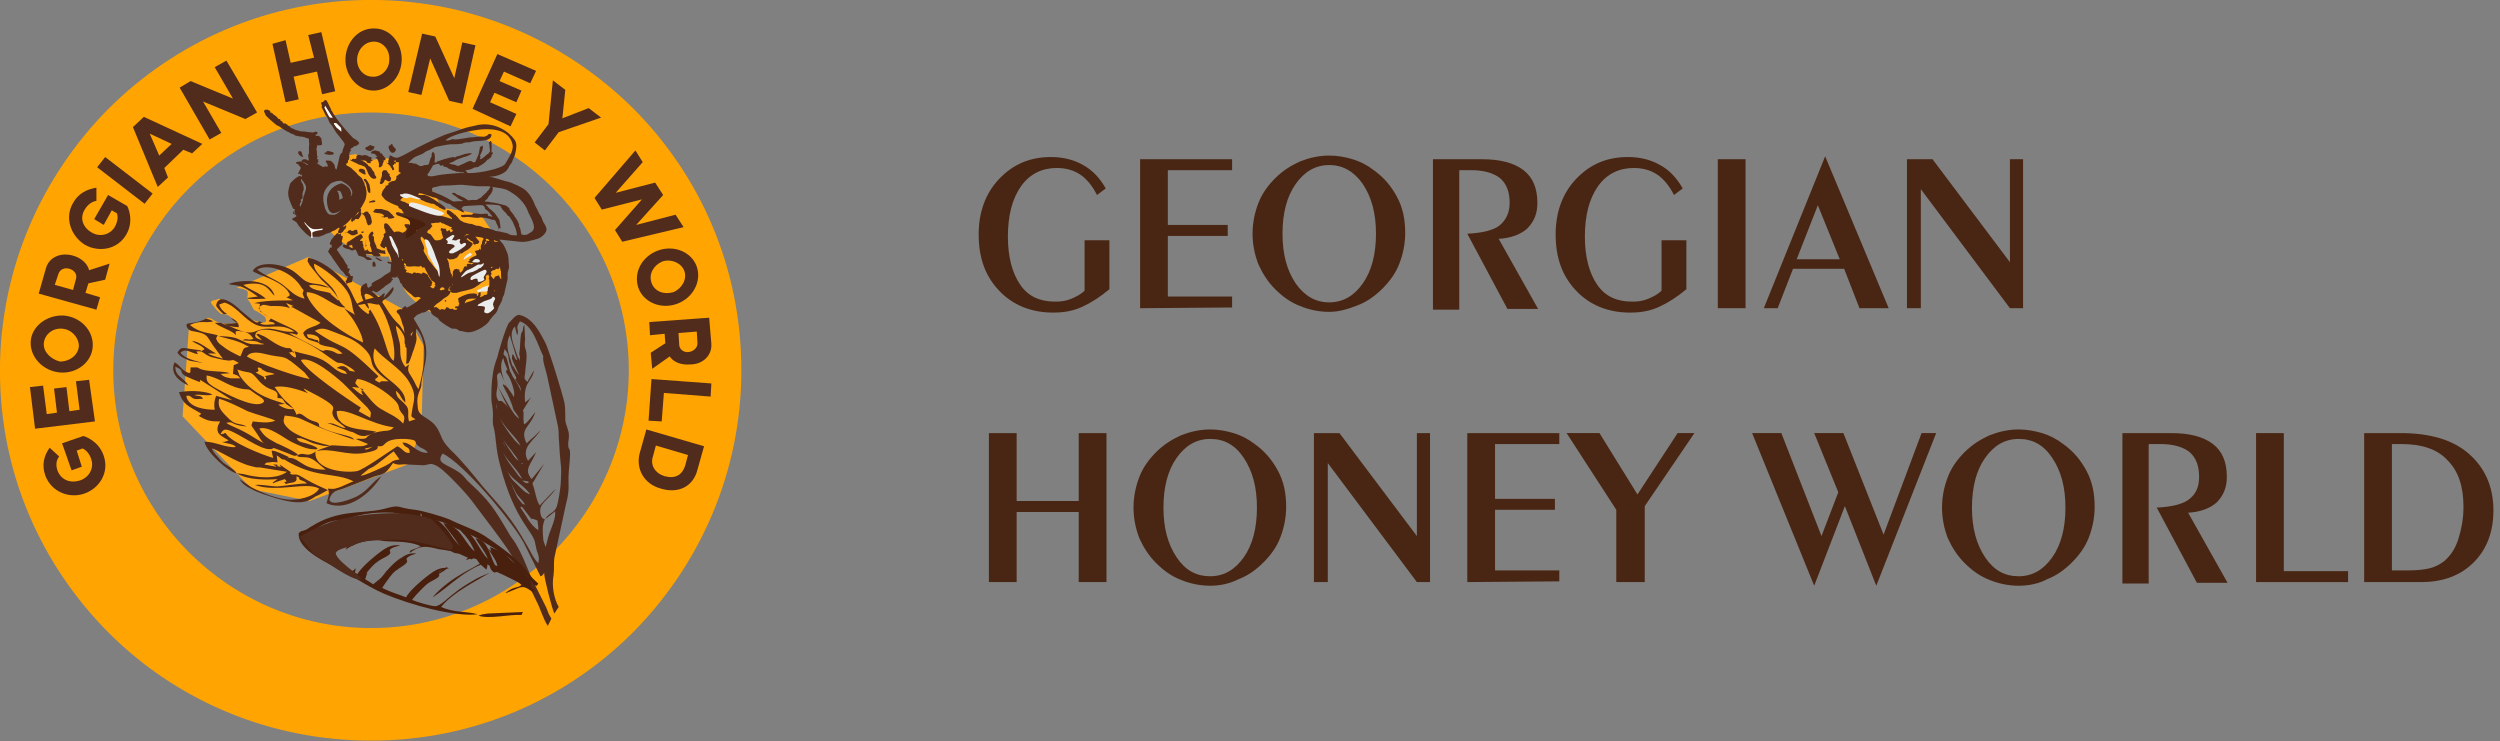
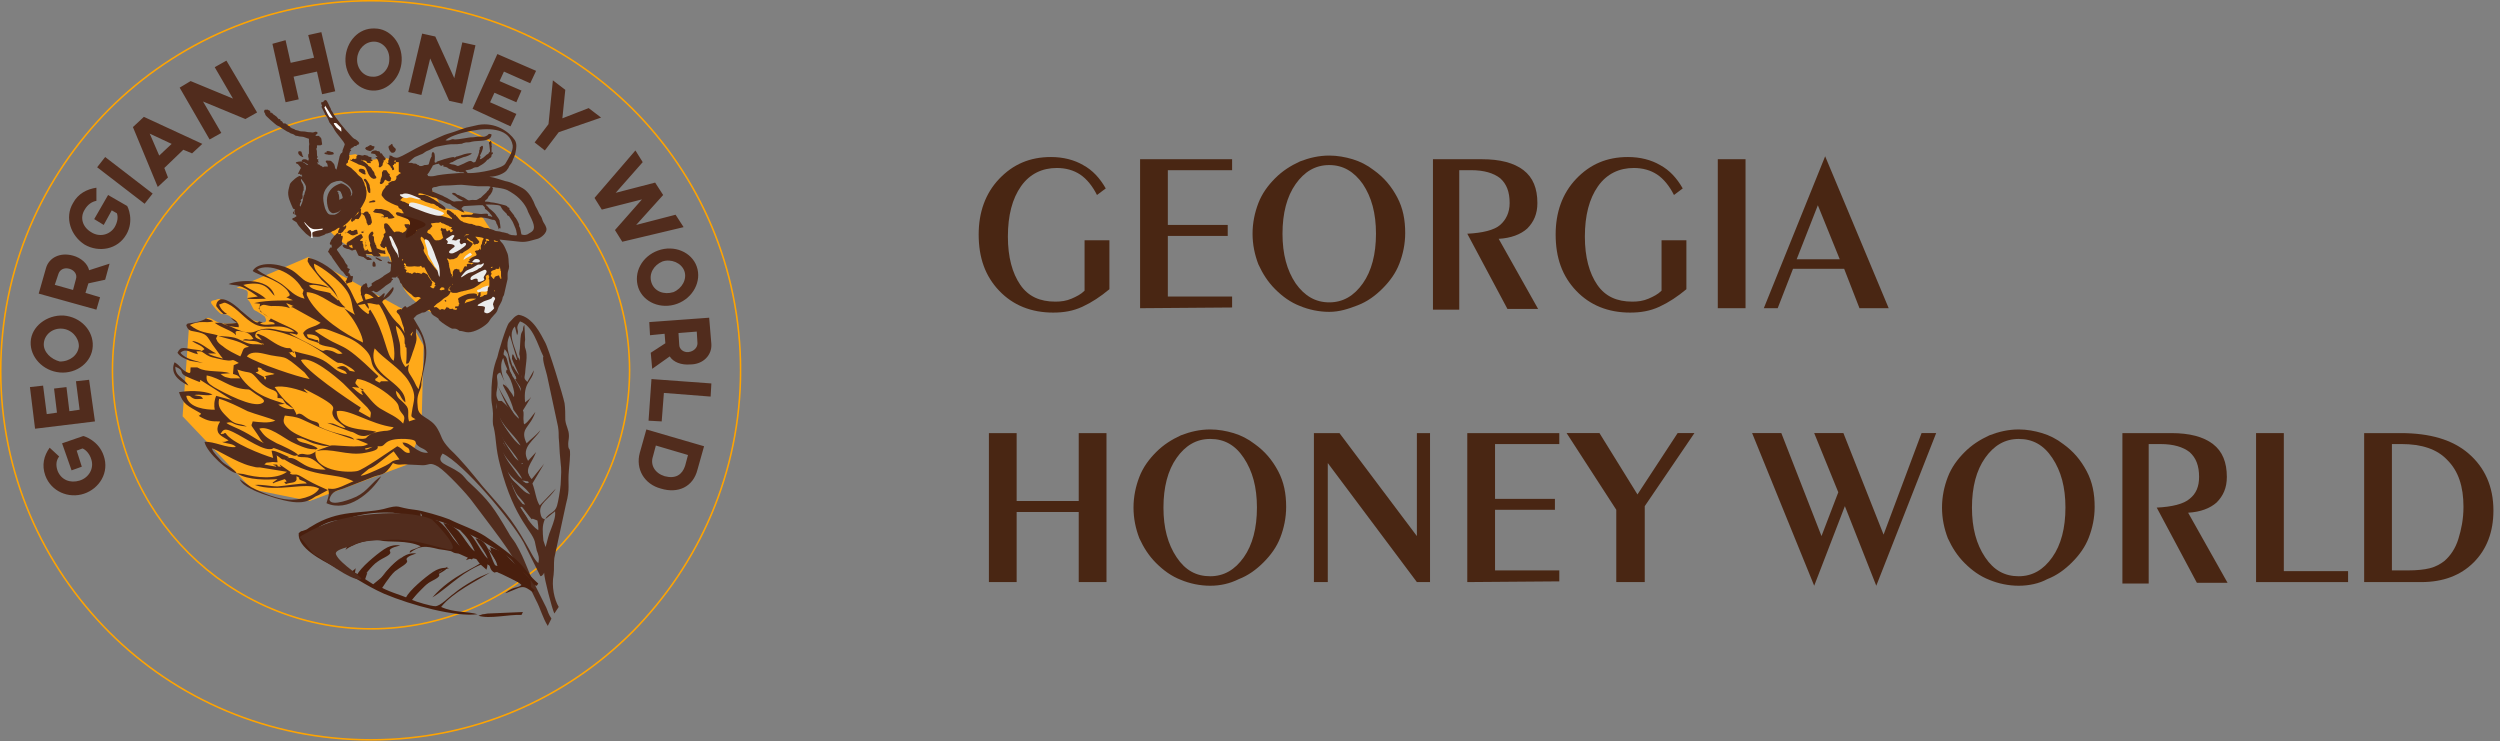
<svg xmlns="http://www.w3.org/2000/svg" xmlns:xlink="http://www.w3.org/1999/xlink" version="1.1" id="Layer_1" x="0px" y="0px" viewBox="0 0 342.3 101.5" style="enable-background:new 0 0 342.3 101.5;" xml:space="preserve">
  <rect x="0" y="0" width="342.3" height="101.5" fill="#808080" stroke="none" />
  <style type="text/css">
	.st0{enable-background:new    ;}
	.st1{fill:#492613;}
	.st2{fill:#FFA919;}
	.st3{clip-path:url(#SVGID_2_);fill:#FFA400;}
	.st4{clip-path:url(#SVGID_4_);fill:none;stroke:#FFA400;stroke-width:0.216;stroke-miterlimit:2.613;}
	.st5{fill:#512C1D;}
	.st6{fill:#491F0E;}
	.st7{fill:#EBECEC;}
	.st8{fill:#FFFFFF;}
</style>
  <g>
    <g class="st0">
      <path class="st1" d="M151.9,32.7v6.9c-1.2,1-2.4,1.8-3.7,2.4s-2.6,0.8-4,0.8c-3,0-5.5-1-7.4-3s-2.8-4.5-2.8-7.7    c0-3,0.9-5.6,2.8-7.6c1.9-2,4.2-3,7.1-3c1.7,0,3.2,0.4,4.4,1.1c1.3,0.7,2.3,1.8,3.1,3.2l-1.2,0.9c-0.6-1.2-1.4-2.2-2.3-2.8    c-0.9-0.6-2-0.9-3.2-0.9c-2,0-3.7,0.8-4.9,2.5s-1.8,4-1.8,6.9c0,2.8,0.6,5,1.7,6.6s2.7,2.3,4.8,2.3c0.8,0,1.5-0.1,2.2-0.4    s1.3-0.6,1.8-1.1v-6.9h3.4L151.9,32.7L151.9,32.7z" />
      <path class="st1" d="M156.1,42.2V21.8h12.6v1.5h-8.8v7.5h8.2v1.5h-8.2v8.3h8.8v1.5L156.1,42.2L156.1,42.2z" />
      <path class="st1" d="M182,42.7c-1.4,0-2.8-0.3-4-0.8c-1.3-0.5-2.4-1.3-3.4-2.3s-1.7-2.1-2.3-3.4c-0.5-1.3-0.8-2.7-0.8-4.2    s0.3-2.9,0.8-4.2c0.5-1.3,1.3-2.4,2.3-3.4s2.1-1.7,3.4-2.3c1.3-0.5,2.6-0.8,4-0.8c1.1,0,2.2,0.2,3.2,0.5s2,0.8,2.9,1.5    c1.4,1,2.4,2.2,3.2,3.7s1.1,3.1,1.1,4.9c0,1.5-0.3,2.9-0.8,4.2s-1.3,2.4-2.3,3.4s-2.1,1.8-3.4,2.3S183.4,42.7,182,42.7z M188.4,32    c0-2.8-0.6-5-1.8-6.8c-1.2-1.7-2.7-2.6-4.6-2.6c-1.9,0-3.4,0.9-4.6,2.6c-1.2,1.7-1.8,4-1.8,6.8s0.6,5,1.8,6.8    c1.2,1.7,2.7,2.6,4.6,2.6s3.4-0.9,4.6-2.6S188.4,34.8,188.4,32z" />
      <path class="st1" d="M196.2,42.2V21.8h6.7c2.5,0,4.4,0.5,5.7,1.5s1.9,2.5,1.9,4.5c0,1.5-0.5,2.6-1.4,3.5c-0.9,0.8-2.2,1.3-3.9,1.4    l5.4,9.6h-4.2L200.9,32c2.1-0.1,3.7-0.5,4.5-1.2s1.3-1.7,1.3-3c0-1.5-0.4-2.6-1.3-3.4c-0.9-0.7-2.2-1.1-4-1.1h-1.6v19.1h-3.6    L196.2,42.2L196.2,42.2z" />
      <path class="st1" d="M230.9,32.7v6.9c-1.2,1-2.4,1.8-3.7,2.4s-2.6,0.8-4,0.8c-3,0-5.5-1-7.4-3s-2.8-4.5-2.8-7.7    c0-3,0.9-5.6,2.8-7.6c1.9-2,4.2-3,7.1-3c1.7,0,3.2,0.4,4.4,1.1c1.3,0.7,2.3,1.8,3.1,3.2l-1.2,0.9c-0.6-1.2-1.4-2.2-2.3-2.8    c-0.9-0.6-2-0.9-3.2-0.9c-2,0-3.7,0.8-4.9,2.5s-1.8,4-1.8,6.9c0,2.8,0.6,5,1.7,6.6s2.7,2.3,4.8,2.3c0.8,0,1.5-0.1,2.2-0.4    s1.3-0.6,1.8-1.1v-6.9h3.4L230.9,32.7L230.9,32.7z" />
      <path class="st1" d="M239,42.2h-3.8V21.8h3.8V42.2z" />
      <path class="st1" d="M241.5,42.2l8.4-20.8l8.7,20.8h-4l-2.1-5.4h-7l-2.1,5.4H241.5z M246,35.5h5.9l-3-7.4L246,35.5z" />
-       <path class="st1" d="M261.1,42.2V21.8h3.5l10.6,14.1V21.8h1.8v20.4h-1.8L263,25.9v16.3H261.1z" />
    </g>
    <g class="st0">
      <path class="st1" d="M139.2,70.1v9.6h-3.8V59.3h3.8v9.3h8.5v-9.3h3.8v20.4h-3.8v-9.6H139.2z" />
      <path class="st1" d="M165.7,80.2c-1.4,0-2.8-0.3-4-0.8c-1.3-0.5-2.4-1.3-3.4-2.3s-1.7-2.1-2.3-3.4c-0.5-1.3-0.8-2.7-0.8-4.2    s0.3-2.9,0.8-4.2c0.5-1.3,1.3-2.4,2.3-3.4s2.1-1.7,3.4-2.3c1.3-0.5,2.6-0.8,4-0.8c1.1,0,2.2,0.2,3.2,0.5s2,0.8,2.9,1.5    c1.4,1,2.4,2.2,3.2,3.7c0.8,1.5,1.1,3.1,1.1,4.9c0,1.5-0.3,2.9-0.8,4.2c-0.5,1.3-1.3,2.4-2.3,3.4s-2.1,1.8-3.4,2.3    C168.4,79.9,167.1,80.2,165.7,80.2z M172.1,69.5c0-2.8-0.6-5-1.8-6.8c-1.2-1.8-2.7-2.6-4.6-2.6c-1.9,0-3.4,0.9-4.6,2.6    s-1.8,4-1.8,6.8s0.6,5,1.8,6.8s2.7,2.6,4.6,2.6s3.4-0.9,4.6-2.6C171.5,74.6,172.1,72.3,172.1,69.5z" />
      <path class="st1" d="M179.9,79.7V59.3h3.5L194,73.4V59.3h1.8v20.4H194l-12.2-16.3v16.3H179.9z" />
      <path class="st1" d="M200.9,79.7V59.3h12.6v1.5h-8.8v7.5h8.2v1.5h-8.2v8.3h8.8v1.5L200.9,79.7L200.9,79.7z" />
      <path class="st1" d="M221.3,79.7v-9.9l-6.8-10.5h4.5l5.2,8.4l5.5-8.4h2.3l-6.8,10v10.4H221.3z" />
      <path class="st1" d="M256.9,80.2l-4.3-10.9l-4.2,10.9l-8.5-20.9h4l5.5,14.1l2.3-6l-3.3-8.1h4l5.5,13.9l5.2-13.9h2L256.9,80.2z" />
      <path class="st1" d="M276.4,80.2c-1.4,0-2.8-0.3-4-0.8c-1.3-0.5-2.4-1.3-3.4-2.3s-1.7-2.1-2.3-3.4c-0.5-1.3-0.8-2.7-0.8-4.2    s0.3-2.9,0.8-4.2c0.5-1.3,1.3-2.4,2.3-3.4s2.1-1.7,3.4-2.3c1.3-0.5,2.6-0.8,4-0.8c1.1,0,2.2,0.2,3.2,0.5s2,0.8,2.9,1.5    c1.4,1,2.4,2.2,3.2,3.7c0.8,1.5,1.1,3.1,1.1,4.9c0,1.5-0.3,2.9-0.8,4.2c-0.5,1.3-1.3,2.4-2.3,3.4s-2.1,1.8-3.4,2.3    C279.2,79.9,277.8,80.2,276.4,80.2z M282.8,69.5c0-2.8-0.6-5-1.8-6.8c-1.2-1.8-2.7-2.6-4.6-2.6s-3.4,0.9-4.6,2.6s-1.8,4-1.8,6.8    s0.6,5,1.8,6.8s2.7,2.6,4.6,2.6s3.4-0.9,4.6-2.6C282.2,74.6,282.8,72.3,282.8,69.5z" />
      <path class="st1" d="M290.6,79.7V59.3h6.7c2.5,0,4.4,0.5,5.7,1.5s1.9,2.5,1.9,4.5c0,1.5-0.5,2.6-1.4,3.5c-0.9,0.8-2.2,1.3-3.9,1.4    l5.4,9.6h-4.2l-5.5-10.3c2.1-0.1,3.7-0.5,4.5-1.2c0.9-0.7,1.3-1.7,1.3-3c0-1.5-0.4-2.6-1.3-3.4c-0.9-0.7-2.2-1.1-4-1.1h-1.6v19.1    h-3.6V79.7z" />
      <path class="st1" d="M321.5,78.2v1.5h-12.6V59.3h3.8v18.9H321.5z" />
      <path class="st1" d="M323.7,79.7V59.3h5c4,0,7.1,0.9,9.3,2.8c2.2,1.9,3.4,4.5,3.4,7.8c0,2.9-0.9,5.3-2.7,7.1s-4.2,2.7-7.2,2.7    H323.7z M327.5,60.8v17.3h2.2c1.2,0,2.2-0.1,3-0.3c0.8-0.2,1.5-0.6,2-1c0.8-0.7,1.5-1.7,1.9-3s0.7-2.7,0.7-4.4    c0-2.8-0.7-4.9-2.2-6.4c-1.4-1.5-3.5-2.2-6.3-2.2C328.8,60.8,327.5,60.8,327.5,60.8z" />
    </g>
  </g>
  <path class="st2" d="M68.5,35.2c0.3,1.1,1,4.1-1.4,6.3c-2.9,2.7-2.6,2.7-5.2,2.3c-2.5-0.4-5.7-2.6-6.6-4.3c-0.7-1.4-1.7-3.6-2.1-4.4  c-0.5,0.1-1.1,0-2.1-0.1c-2.5-0.3-5.6-2.5-6.5-4.2c2.7-0.2,4.7-2,4.7-4.2c0-1.4-0.8-2.6-2.2-3.4c0.4-0.9,0.4-1.9,0.4-1.9l1.2-0.2  c0,0,2,1.4,3.6,0.4c1.8,0.5,3.5,0.9,3.5,0.9l1.3,1.7l0.3,1.7c-2.2-0.3-4.1,0.1-4.2,1c0,0.1,0,0.2,0,0.3l5.7-1.4c0,0,1.5,2.2,1.4,2.6  s5.4,0.4,6,1.8C67,31.3,69.8,34.6,68.5,35.2" />
  <g>
    <g>
      <g>
        <defs>
          <rect id="SVGID_1_" width="101.5" height="101.5" />
        </defs>
        <clipPath id="SVGID_2_">
          <use xlink:href="#SVGID_1_" style="overflow:visible;" />
        </clipPath>
-         <path class="st3" d="M75.8,25.7c-6.4-6.4-15.3-10.4-25-10.4c-9.8,0-18.6,4-25,10.4S15.4,41,15.4,50.7s4,18.6,10.4,25     c6.4,6.4,15.3,10.4,25,10.4c9.8,0,18.6-4,25-10.4s10.4-15.3,10.4-25C86.2,41,82.2,32.1,75.8,25.7z M50.8,0.1     c14,0,26.6,5.7,35.8,14.8c9.2,9.2,14.8,21.8,14.8,35.8s-5.7,26.6-14.8,35.8c-9.2,9.2-21.8,14.8-35.8,14.8S24.1,95.7,15,86.6     C5.8,77.4,0.1,64.8,0.1,50.8S5.8,24.2,14.9,15C24.1,5.8,36.8,0.1,50.8,0.1z" />
      </g>
      <g>
        <defs>
          <rect id="SVGID_3_" width="101.5" height="101.5" />
        </defs>
        <clipPath id="SVGID_4_">
          <use xlink:href="#SVGID_3_" style="overflow:visible;" />
        </clipPath>
        <path class="st4" d="M75.8,25.7c-6.4-6.4-15.3-10.4-25-10.4c-9.8,0-18.6,4-25,10.4S15.4,41,15.4,50.7s4,18.6,10.4,25     c6.4,6.4,15.3,10.4,25,10.4c9.8,0,18.6-4,25-10.4s10.4-15.3,10.4-25C86.2,41,82.2,32.1,75.8,25.7z M50.8,0.1     c14,0,26.6,5.7,35.8,14.8c9.2,9.2,14.8,21.8,14.8,35.8s-5.7,26.6-14.8,35.8c-9.2,9.2-21.8,14.8-35.8,14.8S24.1,95.7,15,86.6     C5.8,77.4,0.1,64.8,0.1,50.8S5.8,24.2,14.9,15C24.1,5.8,36.8,0.1,50.8,0.1z" />
      </g>
    </g>
  </g>
  <path class="st5" d="M94.2,62.3l-0.4,1.5c-0.4,1.2-1.3,1.8-2.8,1.4c-1.3-0.4-2-1.5-1.6-2.7l0.4-1.5L94.2,62.3z M95.5,64.3l0.9-3.2  l-7.9-2.3L87.6,62c-0.6,2.2,0.6,4.3,2.9,4.9C92.8,67.6,94.9,66.7,95.5,64.3z M97.3,54.3l0.1-1.8l-8.2-0.6l-0.4,5.7l1.8,0.1l0.3-3.9  L97.3,54.3z M95.5,47c0,0.6-0.5,1.1-1.2,1.2c-0.7,0.1-1.3-0.4-1.3-1l-0.1-1.6l2.5-0.2L95.5,47z M97.4,47.1l-0.3-3.6l-8.2,0.6  l0.1,1.8l2-0.2l0.1,1.3l-2,1.3l0.2,2.2l2.4-1.7c0.5,0.8,1.6,1.2,2.8,1.1C96.3,49.9,97.5,48.6,97.4,47.1z M93.7,37.1  c0.4,1.1-0.3,2.4-1.5,2.9c-1.3,0.4-2.6-0.1-3-1.3s0.3-2.4,1.5-2.9C91.9,35.4,93.3,36,93.7,37.1z M95.4,36.5c-0.7-2-3.1-3-5.3-2.2  c-2.2,0.8-3.4,3-2.7,5.1c0.7,2,3.1,3,5.3,2.2C94.9,40.8,96.1,38.5,95.4,36.5z M92.5,29.4l-5.4,1.4l3.7-4.1L89.7,25l-5.4,1.4l3.7-4.2  l-1-1.6l-5.6,6.5l1,1.6l5.5-1.4l-3.7,4.2l1,1.6l8.4-2L92.5,29.4z M82.3,16.1l-1.7-1.3L77,16.2l0.4-3.9L75.7,11l-0.6,6l-1.9,2.5  l1.4,1.1l1.9-2.5L82.3,16.1z M68.1,7.4l-3.4,7.5l5.2,2.4l0.8-1.7L67.1,14l0.6-1.3l3,1.3l0.7-1.6l-3-1.3L69,9.8l3.6,1.6l0.8-1.7  L68.1,7.4z M65.1,6.2l-1.8-0.4l-1.1,4.9L59.6,5l-1.8-0.4l-1.9,8l1.8,0.4l1.2-5l2.6,5.8l1.8,0.4L65.1,6.2z M51.2,5.7  c1.2,0,2.2,1.1,2.1,2.5c0,1.3-1.1,2.4-2.3,2.3c-1.2,0-2.2-1.1-2.1-2.5C49,6.7,50,5.7,51.2,5.7z M51.3,3.9c-2.2-0.1-3.9,1.8-4,4.1  s1.6,4.3,3.7,4.4c2.1,0.1,3.9-1.8,4-4.1C55.1,5.9,53.4,3.9,51.3,3.9z M44,4.4l-1.8,0.4L43,7.9l-3.2,0.7l-0.7-3.1L37.3,6l1.8,8  l1.8-0.4l-0.7-3.1l3.2-0.7l0.7,3.1l1.8-0.4L44,4.4z M31,8.3l-1.6,0.9l2.5,4.3l-5.8-2.4L24.6,12l4.1,7.1l1.6-0.9l-2.5-4.3l5.8,2.4  l1.6-0.9L31,8.3z M21.8,21.3l-1.3-3l3,1.4L21.8,21.3z M26.3,21l1.4-1.3l-8-3.7l-1.5,1.4l3.4,8.2l1.4-1.3L22.5,23l2.6-2.5L26.3,21z   M14.4,21.5l-1.1,1.4l6.5,5l1.1-1.4L14.4,21.5z M10,27.8c-1.2,2-0.3,4.5,1.6,5.7c1.9,1.1,4.5,0.7,5.7-1.4c1.1-1.9,0.2-3.8,0.1-3.9  l-2.6-1.5L12.9,30l1.3,0.8l1.1-2l0.7,0.4c0.2,0.5,0.1,1.2-0.3,1.9c-0.7,1.1-2.1,1.4-3.2,0.7c-1.2-0.7-1.6-2-0.9-3.1  c0.4-0.7,1-1.1,1.6-1.2v-1.8C11.9,25.9,10.7,26.5,10,27.8z M8,37.5c0.2-0.6,0.8-0.9,1.5-0.7s1.1,0.8,0.9,1.4L10,39.7L7.5,39L8,37.5z   M6.3,36.7l-1,3.5l7.9,2.2l0.5-1.7l-2-0.6l0.4-1.3l2.3-0.5l0.6-2.2L12.2,37c-0.2-0.9-1.1-1.7-2.2-2C8.2,34.5,6.7,35.3,6.3,36.7z   M6,47c0.1-1.2,1.2-2.1,2.5-2s2.3,1.2,2.3,2.4c-0.1,1.2-1.2,2.1-2.6,2.1C7,49.2,5.9,48.2,6,47z M4.2,46.8c-0.1,2.1,1.7,4,4,4.2  s4.4-1.4,4.5-3.6c0.1-2.1-1.6-4-4-4.2C6.4,43.1,4.3,44.7,4.2,46.8z M4.8,58.7l8.2-1L12.2,52l-1.8,0.2l0.5,3.9l-1.4,0.2L9.1,53  l-1.7,0.2l0.4,3.3l-1.4,0.2l-0.5-3.9L4.1,53L4.8,58.7z M6.2,65.1c0.8,2.2,3.2,3.2,5.3,2.5s3.5-2.9,2.7-5.2c-0.7-2.1-2.7-2.7-2.8-2.7  l-2.9,1l1.3,3.7l1.4-0.5l-0.7-2.2l0.8-0.3c0.5,0.2,1,0.8,1.2,1.5c0.4,1.2-0.3,2.5-1.6,2.9s-2.5-0.1-3-1.3c-0.3-0.8-0.2-1.5,0.2-2  l-1.3-1.2C6,62.4,5.7,63.7,6.2,65.1z" />
  <path class="st2" d="M55.8,63.6l1.9-4.7L58,47.3l-2.9-5l-12.9-7.1l-9.8,4.2c0.4,0.1,0.8,0.1,1.2,0.3c0.7,0.2,0,1.1,0.4,1.4  c0.4,0.4,0.6,1.3,0.9,1.4c0.3,0.1,1.3,0.8,1.3,0.8s0.8,1.1-0.6,0.8C34.3,43.9,33,42.9,32,42c-1-1-2-1.2-2.3-1s-1.3,0-0.5,0.9  c0.7,0.9,1.1,1.1,1.1,1.1s0.8-0.1,1.4,0.5c0.6,0.6,0.9,0.7,0.9,0.7s-1.1,0.2-2.1,0.1c-1.1-0.1-1.8-1.2-2.4-0.6  c-0.5,0.4-1.7,0.6-2.2,0.7L25,57l9.5,10l7.9,1.6L55.8,63.6z" />
  <path class="st5" d="M56.9,57.4c-0.7-0.4-0.6-0.3-0.5-1c0.2-1.6,0.8-2.2-0.5-4.3c-1.1-1.7-3.3-2.9-4.6-4.4c-1.2,3.8,4.3,4.5,4.2,7.4  c-0.8-0.7-0.5-1-1.3-1.6c0.1,1.1,0.6,1.1,1.3,1.9c0.7,0.7,0.2,1.3,0.5,2.3L56.9,57.4z M57.3,53.3c0.6-2.2,1.6-6.3-0.3-8.3  c-0.2,1.1,0.3,1-0.2,2.4c-0.1,0.4-0.3,0.8-0.4,1.2c-0.5,1.5-0.5,1.1-0.8,1.2c0.1-0.7,0.1-2.2,0-2.9c-0.1-0.6-0.6-1.8-1.4-2.3  c0.1,1.2,0.6,2,0.6,3.1c0,0.7,0,1.6,0.6,2.4c0.2,0.3,0,0.1,0.2,0.1l0.4-0.3c-0.3,1.1,0,1,0.7,2.3C57.1,53,56.9,52.7,57.3,53.3z   M49.4,65.1c0.1,0.2,2.3-0.8,2.7-1c2.2-1,1-0.9,2.6-1.2l-0.8-1.1c-0.7,0.5-1.4,1.1-2.2,1.7c-0.4,0.3-0.7,0.5-1.2,0.7L49.4,65.1z   M50,61.5c0.1,0.2,0.8-0.2,1.3-0.5c0.2-0.1,0.3-0.2,0.3-0.2c0,0.1,0.1,0.2,0.1,0.3c0.1,0.3,0,0.6-1.7,0.9c-2.4,0.5-4.8-0.8-6.8-0.2  c-0.3,2.6,4.1,3,5.7,2.7c0.9-0.2,4.4-2.7,5.5-3.4c0.9,0.4,0.9,1,1.7,0.9c0-1-0.6-0.5-1-1.4c1.2-0.1,1.9,1.5,3.5,1.4  c-0.5-0.7-1-0.5-1.6-1.2c-0.2-0.3,0.2-0.6-1.5-0.7c-3.1-0.1-2.6,1-3.4,1h-0.4h-0.4l0,0c-0.5,0.1-0.7,0.2-1.3,0.3L50,61.5z   M50.7,57.2c0.1-0.9,0.2-0.6-0.4-1.4L47,52.5c-1.1-1-4.4-3.8-5.8-3.2c0.7,1.5,6.3,5.3,8.2,6.5l-0.3,0.5L50.7,57.2z M51.4,52.1  c0.9,0.5,0.5,0.2,0.8,0.1H53c0,0,0.1,0,0.2,0c-3.8-2.7-1.1-2.6-3.8-4.9c-1.1-0.9-2-1.2-3.3-1.7c-1.4-0.5-1.9-0.9-3-0.3  c4.5,3.1,3,0.7,8.7,6.2C51.5,52,51.3,51.7,51.4,52.1z M49.5,53.2C50.2,53.5,49.3,53.6,49.5,53.2L49.5,53.2  C49.4,53.3,49,53,49.5,53.2z M49.7,54.1c-0.4-0.8-0.2-0.4,0-0.6c0.7,0.8,1.4,1.8,2.3,2.4c1.3,0.8,2.3,1.1,3.2,2.1  c0.4-1.2,0-1-0.5-1.9c-0.2-0.5,0.1-0.7-1.2-1.8c-1-0.9-3.4-2.4-4.6-2.4c-0.4,0.7-0.3,0.5,0.3,1.2L48.4,53h-0.1h-0.1  C48.7,53.4,49,53.8,49.7,54.1z M48.6,43.1C48,42,48.5,41,47.1,39.3c-0.8-1-2.8-2.6-4.1-3.2c-0.1,1.1,1.4,2.2,2.1,2.9  c1.4,1.4,0.8,2,2.2,3.1c-1.5,0.1-3.2-2-5.3-2.1v0.3v0.1l0.3,0.6c1.5,2.5,4.8,4.7,7.4,5.9c0-0.9-1-2.7-1.6-3.5l-0.8-1l-0.1-0.1  l-0.1-0.1L48.6,43.1z M30,54.6c-0.2,1,0.1,1.5,1,2.4c1.3,1.4,1.6,0.8,2.8,1.4c-2.4-0.2-1.7-0.8-2.8-0.5c0.3,0.3,1.7,0.8,2.4,1.2  c1,0.5,1.7,1.1,2.8,1.6c-0.4-0.2-0.7-0.9-1-1.3c-1-1.5-0.8-0.9-0.6-1.7c1,0.1,2.1,0.3,3.1-0.1c-0.5-0.3-2.8-0.9-3.8-1.3  C32.7,55.7,31.1,54.9,30,54.6z M32.5,50.6l0.3,0.8c2,3,5,3.4,6.2,3.9l-0.9,0.1c0.7,0.5,1.4,0.7,2.1,0.6c-0.2-0.2-0.5-0.3-0.6-0.4  c-0.8-0.5-0.2-0.1-0.6-0.5c-0.3-0.4-0.2-0.6-1-0.6V54c-0.3-0.9-1.1-0.3-2.5-1.8C34.1,50.5,34.5,51.3,32.5,50.6z M42,45.8  c0.2,0.6,0.2,0.4,0.8,0.6c1,0.4,0.5-0.2,0.9,0.6c-1.1-0.5-1.8-0.3-2.2-1.4c0.6-0.9,1.5-0.7,2.4-1.4l-3.8-2.1c-0.1-0.7-0.3,0.4,0-0.1  c0-0.1,0.1-0.1,0.1-0.1c0.1-0.1-0.1,0.5,0,0l0,0l-1-0.4c0.4,0.5-0.4-0.4,0.2,0.3l0.3,0.4c-0.8-0.3-1.4-0.3-2.2-0.3  c-1.1,0.1-1.4-0.6-2.1,0.3c0.9,1.6,4.8,2.5,5.4,3.4c-0.3,0.4,0.2,0.2-1.2,0c0.3,0.3,2.9,1.5,3.7,2c1.5,0.9,0.6,0.1,1.9,0.4  c0.9,0.2,0.8,0.6,1.7,0.4c-1.3-1.2-1.9-0.7-3.2-1.3v-0.4C43.9,45.9,42.5,45.7,42,45.8z M33.8,48.8c1.6,1,6.9,2.8,8.6,3.1L41.7,51  c-3.4-2.9-2.2-1.7-5.7-2.6C35.1,48.2,34.2,48.2,33.8,48.8z M35.9,50.8L35.9,50.8C35.9,50.7,35.8,50.7,35.9,50.8L35.9,50.8L35.9,50.8  z M36.3,52c0.6-0.7-1-0.3,0.9-0.7h0.1l0.3-0.1c-1.1-0.4-0.7,0-1.7-0.6c-0.5-0.4,0.7,0.2-0.2-0.2c-0.7-0.3-0.3,0.3-0.3,0.3  c-0.1,0.3,0,0.1-0.4,0.3l1.1,0.6C36.2,51.4,36,51.6,36.3,52z M35.2,36.9c0.8,0.7,2.4,1.3,3.4,2c1.2,0.9,1.6,1.6,3.1,2l-0.2-0.5  c-0.1-0.4-0.1-0.1,0-0.4c0.1-0.7,0.3,0.1-0.2-0.6C40,37.2,36.8,36,35.2,36.9z M28.3,51.4c-0.1,0.8,0.2,1.1,1,1.6  c1.4,0.8,5.3,2.9,6.6,2.2c0.8-0.4-0.6-1-1.1-1.4c-0.6-0.4-0.5-0.5-1.2-0.5C31.4,53.1,30.3,51.8,28.3,51.4z M31.6,43.5  c0.4,0.2,0.8,0.4,0.9,0.7c0,0-1.1,0.2-2.1,0.1c0.7,0.3,1.6,0.5,2.3,0.5c-0.1-0.4,0.1,0-0.1-0.5C32.5,44.2,32.1,44.1,31.6,43.5z   M74.6,46.8c0.5,0.8,2.5,7.4,2.7,8.4c0.1,0.7,0.1,1.6,0.1,2.3c0.1,0.9,0.5,1.3,0.5,2.2c0,0.4-0.1,0.7-0.1,1.1c0,1.4,0.5-0.5,0.1,3.5  c-0.2,2.1,0.2,2.5-0.4,4.7l-1.6,7.4c-0.1,0.9,0,1.4-0.1,2.3c-0.3,1.6,0.1,3.4,0.7,4.4L75.9,84c-0.3-0.6-1.4-4.8-1.4-5.6  c-0.1,0.2-0.1,0.3-0.2,0.3c-0.3,0.4,0.1,0-0.3,0.2l-2.3-4.6c-1.7-3.1-8.3-10.9-11.1-12.2c-1,1.4,0.6,1.4,2.3,2.6  c0.7,0.5,0.8,0.9,1.4,1.4c2.7,2.5,3.3,3.4,5.3,6.8c0.3,0.6,0.7,1,1,1.5c1.4,2.4,1.7,4,2.8,6l1.4,2.8c0.3,0.7,0.2,0.7,0.7,1.5l-0.5,1  c-0.7-1.1-1-2.4-1.6-3.5c-2.9-6.2-4.6-8-8.7-13.5c-0.7-1-3.6-4.1-4.7-4.8c-1.2-0.7-1.2-0.2-2.1-0.2l-2.1-0.1c-0.9-0.1-1.1,0.2-2-0.2  c-1.3,2-1.4,1.3-3.2,2.1L47,66.9c-0.8,0.3-1.6,0.3-1.9,1.5c0.2,1.1,3.3-0.2,3.7-0.4c1.6-0.8,2.1-2,3.4-2.8c-1.4,2.3-4.6,5-7.5,3.7  c0.2-0.8,0.5-1.2,0.2-2c0.9,0.1,1.1,0,1.9-0.3c0.5-0.2,1.3-0.6,1.6-0.7c-2.6-1.3-5.1-0.3-9.5-3c1.9-0.9,2.1,1.5,5.7,1.4  c-1.2-0.9-1.7-1.7-2.9-1.7c-1.4,0-0.9-0.3-0.9-0.3c0.9-0.5,1.1,0.4,2.3-0.4c0.7-0.4,0.3-0.2,1.1-0.5c0.4-0.1,0.7-0.3,1.1-0.4  c0.4-0.1,2.5,0.2,3.7,0.1c0.6,0,0.9,0,1.4-0.3l-1.7-0.7c0.6-0.1,0.8,0.1,1.4-0.1c1-0.4-0.7,0.6,0.3-0.3c0.6-0.5,1.5-0.6,2.2-0.7  c0.6,0,1-0.1,1.3-0.5c-3.2-0.4-6.2-2.6-7.8-2.2c0,2.7,3.7,2.4,5.4,2.8c-0.6,0.3-1.2,0.6-1.7,0.6c-0.9,0-1.1-0.5-1.8-0.6l-3.2-1.2  c0.1,0,0.7,0.1,0.8,0.1c0.6,0.2,1.2,0.6,1.7,0.6c-0.3-0.4-1.1-0.8-1.5-1.3c-1.2-1.8,2.1-0.9-4.2-4.1c0.1,0.2,0,0.1,0.3,0.4  c0.1,0.1,0.3,0.3,0.4,0.3c-1.4-0.6-3.5-1.2-4.7-0.9c0.5,0.7,0.8,1.2,1.5,1.9c0.7,0.6,1.2,1,1.5,1.9c0.6-0.5,1,0.3,1.9,0.7  c0.6,0.3,1.2,0.2,1.2,0.8v0.1c2.3,1.2,4.4,1.1,4.8,1.8c-3.5-1.2-3.6-1.1-7.2-2.8C40.4,57,39.7,57,39,56.9c-0.3,0.8-0.2,1.1,0.4,1.7  c1.1,1.2,4.7,2.2,5.8,2.4c-0.7,0.2-1.5-0.1-2.3-0.3c-0.6-0.2-1.2-0.6-1.8-0.7H41h-0.4c0.3,0.5,0.5,0.5,1.3,0.7  c0.6,0.2,1.1,0.3,1.6,0.7c-0.6,0.3,0.1,0.1-0.7,0.1s-2.1-0.6-2.9-1c-1-0.5-3.2-2.3-4.4-1.8c0.7,1,0.9,1.2,2.4,2  c0.5,0.2,2.7,1.2,2.9,1.6c-0.5,0.2-0.6,0.1-1.3-0.2c-3.1-1.2-1.5-0.6-2.6-0.6c-1.4,0-4.1-2.1-5.6-2.6c-0.6-0.2-0.8,0-1.1,0.5  c0.4,0.1,0.1,0,0.3,0c0.4,0-0.1-0.1,0.4-0.1c0.7,1.3,5.1,3,6.5,3.4l-0.2-0.9v-0.1c0.6,0,1.7,0.6,2.4,0.9c-1.1,0.6-0.8,0.3-1.8-0.3  l0.1,0.1l0.1,0.9c-0.5,0-0.5-0.1-1,0c-0.6,0.1-0.4-0.1-0.8,0.3l1.6,0.3c0.2-0.2-1-0.3-0.1-0.3c0.7,0-0.2,0.3,0.8,0.3  c-0.1-0.1-0.2-0.2-0.2-0.3l1.6,1.1c-0.6,0.1-0.1-0.3-0.2,0.1c0.3,0.3,0.6,0.1,1,0.2s1.1,0.6,1.5,0.8c0.9,0.5,1.8,0.9,2.7,1.3  l-1.3,0.7C43,68,43,68.2,42.3,68.5c-1.4,0.6-3.1,0.1-4.6-0.3c-1.2-0.4-2.3-0.7-3.4-1.3c-0.6-0.3-1.2-0.7-1.5-1.3l1.6,1.1  c1.7,0.9,3.6,1.6,5.1,1.7c1.2,0.1,3.5-0.3,4.2-1.5c-1.7-1-5.8,0.6-8.8-0.5c1-0.1,2.1,0.2,3.1,0.2c1.3-0.1,2.8-0.4,4-0.4  c-0.2-0.3-0.5-0.3-0.9-0.5c0,0-0.1,0-0.1-0.1c-0.3-0.2,0.4,0-0.4-0.4v0.5c-0.2,0.5-0.8,0.3-1.5,0.6v-0.1c-0.6-0.5,0.6,0.1-0.1-0.6  L37.8,66c-0.2,0.1-0.3,0.1-0.4,0.2c0-0.1,0-0.1-0.1-0.1l0.7-0.5c-1.3,0.1-4,0.2-5.6-0.8l0.9,0.1c1.8,0.5,4.5,0.8,6-0.3L35.6,64  c-0.6,0-0.5,0-1.3-0.2c-2-0.5-4.8-2.4-5.3-2.4c0.2,0.6,0.9,1.2,1.4,1.8c0.5,0.5,1.7,1,2,1.6c-1-0.1-4.1-2.8-4.4-4.3  c1.3-0.1,3.1,0.9,4.3,0.7c-0.4-0.5-1.2-0.4-1.9-0.7c0.5,0,0.4,0,0.9-0.2c-0.6-0.4-1.4-0.7-1.5-1.3c-0.1-0.5,0.1-0.9,0.3-1.2v-0.1  c-1.1,0-1.6,0-2.8-0.7c-0.1-0.6-0.2,0.2,0.2-0.3c0,0,0,0,0-0.1l0,0c-1.9-1.1-2.4-1.2-3-2.9c1.1-0.2,3.2-0.3,4.6,0.3  c-0.6,0.3-1.9-0.1-2.5,0.1c0.7,0.2,0.9,0,1.2,0.5c-0.3,0-1,0.1-1.2,0c-0.6-0.2-0.4-0.5-1.1-0.4c0.3,1.7,2.8,1.9,3.9,1.9  c-0.1-0.5-0.1-1.2,0.2-1.9l2.2,0.6L27.4,52c-0.4,0.2,0.2-0.3,0,0.1c-0.1,0.3,0.4-0.1-0.1,0.2c-0.5-0.2-1.5-0.6-1.9-0.8  c-1-0.6,0-0.7-1.4-1.3c0,1.4,1.1,1.4,1.8,2.6c-1.6-0.8-2.5-1.8-1.9-3.2c0.8,0.5,0.8,0.8,1.4,1.2c1,0.6,0.7,0.1,0.8-0.5  c0.3,0,0.6,0,0.7,0H27c0.2,0.1,0.2,0.1,0.2,0.1c1,0.6,3.1,0.3,4.3,0.7l-1.3,0.1c0.6,0.5,0.6,0.4,1.4,0.6h1.3c-0.4-0.5-0.4-0.4-1-0.6  L32,50l0.7-0.3c-1.5-0.9-0.1,0.1-2.9-0.6c-0.7-0.2-0.8-0.1-1.5-0.5c-0.8-0.5-0.5-0.5-1.4-0.5l0.2,0.4c-1.1-0.2-1.6-0.9-2.4-0.2  c0.7,0.9,2.2,1.1,3.1,1.4L26,49.4c-0.7-0.3-1.3-0.5-1.7-1.1c0.5-1,0.8-0.6,2.7-0.4c1.1,0.1,0.2,0.4,1-0.1c-0.5-0.6-1-0.6-1.7-1.1  c1,0,2.1,1.1,3.3,1.7h-1.1c0.4,0.3,1.3,0.5,2,0.7c-0.2-0.4,0,0-0.3-0.4l-1.1-1.5c-0.8-1.2-0.7-1.5-2.4-1.8c-0.7-0.1-1-0.2-1.2-0.9  c0.1-0.1,0.1-0.1,0.2-0.2l0,0l0,0l0,0l0,0c0,0,1.9-0.2,2.5-0.7c0.3,0.1,0.7,0.2,1,0.4c-1,0.3-1.9-0.2-3.2,0.5c1.4,1.1,2.3,1,3.8,1.4  l-0.1,0.2c-0.1,0.3-0.2,0.1,0,0.5c0.1,0.3,0.5,0.6,0.8,0.8c0.7,0.6,1.6,1,2.4,1.4c0.5-0.9,0.2-1.2,1.2-1.3c-1.7-1-2.7-1-4.2-1.5H30  l1.3,0.1c0.7,0.1,0.9,0.1,1.7,0.5c1.6,0.8,1.6,0.4,3,0.6v-0.1c-0.6-0.5,0.3,0.7,0-0.2c-0.1-0.4-0.6-0.8-0.9-1.1  c0.4-0.1,0-0.2,0.7,0.1c0.9,0.3,1.8,1.3,3.2,1.7c0.7,0.2,0.6-0.2,1.1,0.5c-0.1,0.6,0.5-0.2-0.2,0.1c-0.3,0.1-0.1,0-0.2,0.1  c0,0-0.4-0.3,0,0.1c0.2,0.3,1.3,1.2,0.6-0.3c1.3,0.4,2.5,0.5,3.9,1.2c1.3,0.7,1.9,1.8,3.3,1.9L47.4,51c-0.2-0.2,0-0.1-0.4-0.3  c-0.2-0.1-0.7-0.3-0.9-0.3c0.4-0.3,0.9-0.4,1.3-0.1c0.7,0.5,0,0.4,1.2,0.6c-0.2-0.4-1.2-0.9-1.6-1.1c-0.7-0.3,0.1,0-0.4-0.1  c-0.4-0.1-0.1,0.1-0.5-0.1c-0.9-0.5-2.4-1.9-5.2-3.2c-1-0.5-5.3-2.1-5.9-0.7c-0.3,0.8,0.7,0.6,1.3,1.2c-0.8,0.3-0.6-0.1-1.5-0.2  c-0.2,0-1.3-0.1-1.6-0.1c0.6-0.4,0.7,0.1,1.5-0.2c-0.3-0.5-0.7-0.9-1.5-1c-1.4-0.3-0.8,0.3-0.9,0.5c-0.4-0.6-2-1-2.9-1.7h0.7  c1.1,0.1,3.3,1.8,4.8,1.2c2.4-1,3.2,0.2,5.4,0c-2-1.4-3.6-0.1-5.4-1c-1.4-0.7-2.4-2.2-3.7-2.8c-0.6-0.3-0.5-0.1-1.2,0.1  c0.2,0.6,0.6,1,1.1,1.3c-0.3,0-0.5,0-0.5,0l0,0l0,0l0,0l0,0l0,0l0,0l0,0l0,0l0,0c-0.1-0.1-0.5-0.4-1-1.1c0-0.4,0.2-0.7,0.4-0.8  c0,0,0.1,0,0.1-0.1c0.6-0.2,1.6,0.4,2.3,1c0.3,0.2,0.5,0.5,0.8,0.7c2.1,1.8,2,1.5,2.3,1.3c0.2,0.1,0.3,0.1,0.5,0.1l-0.4,0.2  c0.7,0.3,1.2,0.1,2,0.1c-0.1-0.2,0.2-0.2-0.8-0.4v-0.1c0.1,0,0.1-0.1,0.3-0.3c-0.2-0.1-0.4-0.2-0.5-0.3c0,0-0.5-0.4-0.9-0.6  c-0.2-0.2-0.2-0.5-0.1-1.1l-0.8-0.1l0,0c1.9-0.5,5-0.3,5.3-0.4l-0.9-0.4c0.6-0.2,0.6-0.3,0.1-1c-1.5-1.6-4-2-4.7-2.6  c0.7-1.3,3.4-1.1,5-0.3c1.1,0.5,1.7,1.5,2.5,1.8c0.9,0.4,1.7,0.1,3,0.8c-0.9-0.1-2-0.6-2.8-0.3c0.6,0.8,2.2,0.7,3.1,1.1  c-0.1,0-0.1,0-0.2,0l0.7,0.6l0.1,0.1c0,0,0.1,0,0.1,0.1c0,0,0.1,0,0.1,0.1h0.1h0.1C45.9,40,44.8,39,44,38.3l-1.6-2  c-0.4-0.8-0.3-0.3-0.2-1c1.7,0.3,3.7,1.8,4.9,3.2c1.6,1.8,1.1,3.1,3.3,4.5c0.4-0.3-0.2-0.2,0.3-0.6c2.2,3.4,2.1,6.3,3.2,7  c0.6-2.2-1.6-9.3-4-9.2c-0.1,0.7,0.7,1.6,0.6,2.1c-0.7-0.6-1.4-2.4-1-3.1c3,1.1,3,3.1,4.8,4.9c0.6,0.6,0.4,0.4,0.8,1  c0.3,0.5,0.5,0.6,0.6,1c0.1,0.6-0.2,0.6,0.4,1.1c0-0.6-0.1-0.7,0.2-1.2c0.5-1.1,0.2-0.4-0.3-0.1c0.1-0.9-0.9-2.3-1.4-3  c0.3-0.4,0.5-0.8,0.9-1c0.3,0.2,1.6,2.5,1.9,3c1.8,3.2,0.6,5,0.3,7.5c0,0.4,0,0.5-0.2,1c-0.4,0.9-0.4,1.4-0.3,2.4  c0.1,1.4,1.8,1.3,2.7,2.9c0.7,1.2,0.4,1.4,1.7,2.8c1.7,1.6,3.1,3.4,4.5,5.1c2.7,3.1,3.9,4.3,5.9,7.8c0.5,0.8,1.1,2.2,1.7,2.7  c0.2-0.7,0-1.2-0.2-1.7c-0.1-0.4-0.1-0.5-0.2-0.9c-0.2-1.8-2.8-3-4.8-10.7c-0.7-2.6-0.5-3.6-0.9-5.3c-0.2-0.6-0.1-1-0.1-1.9  c-0.1-1.7-0.3-1-0.2-3.6c0.1-1.4,0.2-2.6,0.8-4.1c0-0.2,1.2-4.3,1.6-4.7c0.5-0.5,0.7-0.9,1.3-1.1C73,43.4,74.1,45.9,74.6,46.8z   M71.6,56.2c0.2,0.4,0,0.8,0.1,1.5c0,0.3,0,0.2,0.1,0.4c0.6-0.4,1-1.1,1.5-1.7c-0.7,2.2-2.2,2.2-1.2,4.3c0.5-0.5,1.3-1.1,1.9-1.8  c-0.7,1.3-2.8,2.3-1.7,4.2l1.1-1.2c-0.6,1.6-1.8,2.4-0.6,3.7l1.7-2.1l-1.6,2.7c0.4,1,0.5,2.3,1,3l2.2-2.3c-1,1.6-2.4,2-2.1,3.4  c0.1,0.5,0.2,0.7,0.6,0.8c-0.4,0.9-0.3,1.7-0.2,2.9l0.3,0.9c0.3-1,0.3-1.4,0.8-2.6c0.3-0.8,0.6-1.6,0.5-2.3l-1.1,0.9  C74.8,71,74.7,71,74.7,71s-0.1,0-0.1,0.1c0.8-1.2,1.5-0.7,1.8-2.4c0.2-1,0.4-2.2,0.4-3.1c0.1-1.6,0-1.6-0.1-2.9  c-0.1-0.9-0.1-1.8-0.2-2.8c0-0.5,0-0.9-0.1-1.5l-1.5-7c-0.1-0.5-0.7-2.2-0.5-2.6c-0.8-1.6-1.4-4.2-3.2-4.8c-0.8,1.1,0,1.1-0.4,1.9  l-0.3-1.2c-1.3,1.3,0.7,3.8,0.5,5.2l-1.2-4c-0.7,1.4-0.1,2.6,0.3,4l0.8,2c-0.5-0.7-0.8-1.2-1-1.9c0-0.1-0.1-0.2-0.1-0.2  c-0.3-1,0-1.2-0.7-2c-0.4,1.4,0.1,0.3,0.4,1.7c0.3,1.3,0.8,3.3,1.7,4.4c0.3-1-0.2-0.9,0-1.6c0.5-1.8-0.2-0.5,0.1-2.5l0.1-0.9  c0.1-0.5,0.2-1.3,0.3-1.7c0.7,1.2,0.3,2.3,0.2,3.9c-0.1,0.7-0.2,0.7,0.3,1.2l0.9-1.6c-0.2,1.6-1.5,1.5-1.2,4.4l0.5-0.4  c0.3-0.2,0-0.1,0.3-0.3L71.6,56.2z M33.3,39c1.1,0.8,2.1,1,3.1,1.9c-0.9,0-1.6,0.1-2.5,0v-0.1l1.4-0.2c-2.6-1.9-2.9-1.4-4-1.7  c0.7-0.4,5.5-1.2,6.3,1.6C36.8,39.9,36.6,38.3,33.3,39z M68.9,49c-0.8,1.5,0.3,3.6,1,5l-1.4-3c-0.5,0.2-0.5,0.4-0.4,1.1  c0.2,1.5-0.7,1.8,0.5,3.3l-0.3-0.1c-0.4,0-0.2-0.3-0.3,0.2c-0.1,0.3,0.1,0.6,0.2,0.9c0.8,2.6,1.9,3.3,3,5.1  c-0.9-0.5-2.2-3.2-2.8-3.9c-0.2,0.9,0.4,2.4,0.8,3.1c0.5,0.9,1.5,2.1,1.8,2.9c-1.2-1-1.6-2-2.1-3c-0.6,1.9,1.9,3.7,2.6,5.5  c-0.9-0.8-1.4-1.8-2.1-2.7c-0.1,2.5,2.1,3.1,3.1,4.8C71,67.5,71.3,66.8,70,66c0.1,0.5,0.4,1.2,0.7,1.8c0.3,0.7,0.8,1,1.2,1.7  l-0.4-0.1c-0.6,0,0.2-0.3-0.3,0.1c0.7,0.9,1.4,2.4,2.5,3.1c0.1-0.5-0.4-3.1-0.5-3.5c-0.4-0.9-0.4-0.6-0.6-1.6  c-0.2-0.8-0.6-0.9-1.3-1.5c0.4,0,0.6,0.3,1.1,0.1c-0.2-0.5-0.4-1.1-0.8-1.7c-0.1-0.1-0.5-0.6-0.5-0.7c0.1-0.7-0.3,0.2,0.2-0.1  l0.2-0.1c0.1,0,0.1,0,0.1-0.1l-0.3-2.3c0.1-0.9,0-0.8-0.1-1.4c-0.2-0.8,0.3-1.1-0.2-1.9c-0.3-0.5-0.6-0.6-1-1.2  c-0.9-1.6-1.2-2.3-1.9-3.9c0.5,1.1,2,3.5,2.8,4.9c0.4-1-0.1-0.8,0.3-1.6c-0.2-0.5-0.1-0.5-0.1-1.1C71.2,52.9,69.4,51.2,68.9,49z" />
  <path class="st6" d="M71.6,83.8l-0.2,0.4c-1.7-0.1-4.4,0.6-5.9,0.1l0.6-0.2c0.3,0,0.5-0.1,0.8-0.1L71.6,83.8z M73.2,80.8L73,81.1  c-0.9-0.6-1.2-0.9-2-0.6l-1.7,0.7h-0.1c1.2-1,1.6-0.6,2.2-1.1c-0.6-0.7-5-3-5-3c-1.2,0.4-2.7,1.3-3.6,2c-1.1,0.8-2.7,2.2-3.6,2.7  c2.7-3.1,6.3-4.2,6.8-4.9c-1.1-0.5-1.2-0.6-2.2-0.2l0.3-0.4v-0.1c-1.1-0.6-3.2-0.9-4-1c-2-0.5-2.6-0.5-4,0.5c0-0.5,0.3-0.3,1.5-0.9  c-1.8-0.9-4.5-0.5-5.5-0.8c-1.4-0.3-3.9,0.5-4.8,1.3l0.3-0.6c0.2-0.4,0.1,0.1,0.1-0.3c-0.8,0.1-2,0.6-2.8,1c3.7-2.1,2.5-0.2,3.9-1.2  c-1.4-0.6-2.2-0.2-3.3-0.4c2-0.3,2.7,0,3.5-0.2l-3.1-1.7c0.9,0.2,1.8,0.7,2.8,1.1c2.1,0.9,0.4,0.9,1.4,0.8c1,0,0.3-0.2,0.3-0.3  l-1.5-1.1l2.5,1c-0.3-0.9-1.6-1.4-2.2-2.1c1.5,0.2,2.6,2.6,4.6,2.3c-0.4-0.8-1.5-1.3-2.1-2.1c1.6,0.7,1.9,2,3.9,2.2  c-0.4-1.2-1.7-1.6-2.4-2.7c0.6,0.4,1,0.7,1.7,1.3c0.9,0.7,1.1,0.6,1.1,1.5c0.8,0.1,0.8,0.2,1.4,0c-0.8-1.1-1.5-1.8-2.5-2.9  c2.2,0.8,2.1,3.1,4.4,3.5l-1.8-2.3L57.4,72l-0.2-0.2c1.1,0.8,2.4,2.8,3.7,2.8l-0.3-0.5c-0.4-0.6-0.9-0.7-1.2-1.5  c1.1,0.8,2,2.5,3.3,2.6c-0.4-0.8-1.2-1.8-1.7-2.5c1.1,0.8,2.2,2.7,3.1,3c0.1-1-1.1-1.6-1.6-2.6c0.7,0.4,1.4,1.1,1.8,1.8  c0.6,0.8,0.5,1.5,1.7,1.5c-0.3-0.6-0.9-1.2-1.2-1.7c1.2,0.7,2,2.7,3.4,2.8c-0.1-0.5-0.2-0.6-0.6-1.2c-0.3-0.5-0.5-0.7-0.8-1.2  c1.2,0.8,1.5,2.8,3,3.4c-0.1-0.2-0.1-0.3-0.2-0.5c-0.2-0.5,0-0.1-0.3-0.6s-0.4-0.5-0.7-1.1c1.2,1,1.5,2.8,2.8,3.1  c0.3,0.1,0.3,0,0.3,0h0.2C72.2,79.7,72.5,80.3,73.2,80.8z M73.7,79.9l-0.2,0.3c-0.7,0-0.6-1-1.9-1.9l0.1,0.2v0.1v0.1l0.2,0.5  c-2.7-3.3-0.3-1.8-6.2-5.3c-1.3-0.8-2.8-1.3-4.2-2c-1.5-0.8-2.2-0.6-3.8-1c0-0.6,0.2-0.2-0.1-0.6c-0.3,0.3-0.1-0.5,0,0.2  c0,0,0,0.3,0,0.4c-0.4-0.2-3.2-0.6-3.8-0.7c-4.3-0.2-6.1,0.9-6.9,1c-1.2,0-2.2,0.3-3.3,1c0.9,0.4,1.6,0.3,2.6,0.7  c-2,0-2.7-1-4.6,0.5c0.9,2.6,3.9,3.2,5.5,4.2c1.1,0.7,1,0.8,1.6,0.2l-0.1,0.6l1,0.6c0.4-0.3,0.2-0.4,0.7-0.6L50,79.3l1.1,0.7  l1.1-0.9c0.3-0.3,0.6-0.8,0.9-1.1c0.5-0.6,1.3-1.3,1.9-1.7c-1.1,1.3-2.5,2.1-3.4,3.8c1.7,1,2.9,1.2,4.5,1.9c1.4-1.4,3.9-3.8,5.2-4.4  c-0.3,0.7-1,0.6-2.5,2c-0.6,0.6-1.8,1.8-2.5,2.5C57,82.4,59,83,59.6,83c0.7,0,1.9-1.3,2.5-1.7c0.7-0.6,1.8-1.3,2.5-1.7  c1-0.6,1.3-0.7,2.5-1.2c-1.8,1.1-5.1,2.7-6.7,4.7c1.7,0.8,3.7,0.6,5,1c-3,0.4-9-1.2-12.8-2.8c-2.7-1.2-4.3-2.5-6.8-3.7  C44,76.7,40.7,75,40.9,73c0.6-0.5,0.1-0.1,0.8-0.4c0.4-0.1,0.5-0.3,0.9-0.5c3.8-2.4,6.9-1.7,9.9-2.4c2.5-0.7,1.6-0.2,4.3,0.1  c1,0.1,3.7,0.9,4.7,1.3c1.6,0.8,3.5,1.4,4.9,2.3C72.6,77.6,71.2,77.7,73.7,79.9z" />
  <path class="st5" d="M60.5,22.7c0.1-0.1,0.1-0.1,0.2-0.1v0.1v0.1c0.1,0,0.6,0.1,0.6,0.2c0.2,0.1,0.1,0.1,0.4,0.2  c0.1,0,0.1,0,0.2,0.1c0.3,0.1,0.4,0.1,0.6,0.2c0.1,0.1,0.1,0,0.2,0c0.1,0,0.2,0.1,0.4,0.1c0.1,0,0.2,0,0.3,0s0,0,0.2,0.1  c0.2,0,0.2,0.1,0.4,0.2l0.1-0.1c-0.1-0.2-0.1-0.1-0.2-0.3c-0.1,0-0.2-0.1-0.1-0.2h0.1c0.1,0,0.4-0.1,0.5-0.1  c0.2-0.1,0.3-0.1,0.4-0.2c0.3-0.1,0.2-0.1,0.5-0.1c0.1,0,0.3-0.1,0.4-0.2c0.4-0.2,0.8-0.5,1-0.8c0.1-0.1,0.1,0,0.2-0.1  s0.1-0.1,0.2-0.2h0.1c0-0.1,0-0.1,0.1-0.2c0-0.1,0-0.1,0-0.2c0.1-0.1,0.2-0.1,0.2-0.3c-0.2-0.1-0.1,0-0.2,0v-0.7  c0.1-0.3,0-0.1,0-0.3v-0.3c0-0.1,0-0.3-0.2-0.3c0,0.1,0,0,0,0.1c-0.2,0.1-0.2,0.1-0.1,0.4c0,0.2,0.1,0.8,0.1,0.9s-0.2,0.2-0.2,0.3  c-0.2,0.2,0,0-0.3,0.2c-0.2,0.2-0.6,0.6-0.9,0.6c0-0.2,0.2-0.3,0-0.5c0.1-0.1,0.2-0.4,0.3-0.6c0-0.1,0.2-0.4,0.1-0.7  c-0.1-0.1-0.2,0-0.3,0.1c-0.2,0.1-0.1,0.2-0.1,0.3c-0.1,0.2-0.1,0.2-0.1,0.4c0,0.2-0.1,0.2-0.1,0.4c-0.1,0.3-0.2,0.4-0.3,0.7  c-0.1,0.2,0,0.2-0.2,0.3c-0.2,0.1-0.2,0-0.4-0.1c-0.2-0.2-0.7,0.1-1.1,0.3c0,0-0.5,0.2-0.7,0.3c-0.3,0.1-0.1-0.1-0.9-0.2  c-0.2,0-0.2-0.1-0.4-0.1c0.1-0.1,0.1-0.1,0.4-0.2c0.1,0,0.1,0,0.2-0.1c0.2-0.1,0,0,0.2-0.1c0,0,0.3-0.2,0.4-0.2l0.8-0.3  c0.2,0,1-0.3,1.1-0.5c-0.2-0.1-1.1,0.1-1.3,0.2s-0.4,0.1-0.6,0.2c-0.1,0-0.2,0-0.3,0.1c-0.2,0.1-0.1,0.1-0.3,0c-0.2,0-1,0.2-1.3,0.3  l-0.9,0.3c-0.2,0.1-0.1,0.1-0.2,0.2l-0.2-0.1c0-0.1,0.1-0.7,0-1.1c0-0.1-0.1-0.2-0.2-0.3c-0.1,0-0.2,0.2-0.2,0.4c0,0.1,0,0.1,0,0.2  S59,21.5,59,21.6c-0.1,0.1,0,0.1-0.1,0.2l-0.2,0.7c-0.1,0.1-0.6,0.1-0.6,0.1c-0.2,0.1-0.4,0.2-0.7,0.1c-0.1-0.1,0-0.1-0.1-0.1  s-0.1,0-0.2-0.1c-0.2-0.1-0.1-0.1-0.3-0.1s-0.2,0-0.4-0.1c-0.1,0-0.3,0-0.4,0c-0.1,0,0,0-0.1,0l0.1-0.1c0.2-0.2,0.5-0.5,0.8-0.7  l0.7-0.3c0.6-0.2,0.5-0.3,0.9-0.5c0.6-0.2,0.9-0.5,1.3-0.6c0.6-0.1,0.9-0.2,1.6-0.3c0.5-0.1,1.2,0,1.7-0.1c0.1,0,0.3,0,0.4-0.1  c0.1,0,0.3-0.1,0.4-0.1c0.3,0,0.5,0,0.8-0.1c0.8-0.2,2.7,0.1,2.7-1c-0.5-0.2-0.4,0.1-0.7,0.2c-0.3,0.2-0.5,0.1-0.6,0.1s-0.1,0-0.2,0  c-0.6,0-0.8,0.1-1.1,0.1c-0.1,0-0.1,0-0.2,0c-0.2,0-1.7,0.3-2.2,0.3c-0.1,0-0.3-0.1-0.5,0s-0.6,0.2-0.8,0.1c0.8-0.7,2.6-1.1,3.6-1.3  c2.7-0.5,5.2-0.2,5.6,2c0.1,0.8-0.6,1.8-1,2.5s-3.6,1.3-4.8,1.3c-0.3,0-0.5,0-0.8,0s-0.5,0-0.8,0c-1.3,0.1-1.6,0.1-2.9,0.3  c-0.4,0.1-0.8,0.2-1.3,0.1c0-0.1,0-0.1-0.1-0.2c0.3-0.3,0.5-0.8,0.7-1.1c0.1-0.2,0-0.1,0.2-0.2c0.4-0.2,0.5-0.1,0.7-0.2  C60.2,22.7,60.4,22.7,60.5,22.7 M60.8,22.6C60.8,22.5,60.8,22.5,60.8,22.6C60.9,22.6,60.8,22.6,60.8,22.6z M54,22.2  c0-0.1,0-0.2,0.1-0.3c0.1,0.1,0.1,0.1,0.1,0.2C54.1,22.2,54.1,22.2,54,22.2z M69.6,28.4c-0.1,0-0.1-0.1-0.2-0.2  c-0.1,0-0.2-0.1-0.3-0.1c-0.3-0.1-1.5-0.4-1.9-0.4c-0.3-0.1-0.6-0.1-0.8-0.1c0-0.1,0-0.1,0.1-0.2c0.3-0.2,0.3-0.3,0.4-0.5  c0.2-0.2,0.3-0.3,0.5-0.7l0.1-0.4c0-0.1-0.1-0.1-0.1-0.2c0.2,0,0.5,0.1,0.7,0.1c1.4,0.2,1.5,0.4,2.3,0.9c1,0.7,1.7,1.7,1.9,2.4  c0.7,1.4,1.2,2.3,0.4,2.8c-0.2,0.1-0.3,0.2-0.5,0.3c-0.3,0.1-0.5,0.1-0.8,0c-0.1-0.3-0.1-0.8-0.3-1.1c-0.1-0.1,0-0.1,0-0.2  c-0.1-0.3-0.4-0.9-0.6-1.1c-0.1-0.1-0.1-0.1-0.1-0.2L70,29c-0.1-0.1-0.2-0.3-0.3-0.4l0.1-0.1L69.6,28.4z M66.9,26c0,0.1,0,0-0.1,0.1  s0,0-0.1,0.1c0,0.1-0.5,0.5-0.6,0.6c0,0-0.1,0.1-0.3,0.3c-0.1,0-0.1,0-0.2,0.1c-0.1,0-0.1,0.1-0.2,0.1c-0.3,0.2-0.5,0-1,0.1  c-0.2,0-0.1,0.2-0.8-0.3c-0.1-0.1-0.3-0.1-0.4-0.2c-0.1,0-0.2-0.1-0.2-0.1c-0.1,0-0.1-0.1-0.3-0.1c-0.3-0.1-0.2-0.3-0.7-0.3  c-0.2,0.3-0.1,0-0.1,0.2c0.1,0,0,0,0.1,0s0,0,0.1,0.1s0.1,0,0.2,0.1l0.5,0.4l0.2,0.1c0.2,0.1,0.2,0.1,0.4,0.2  c-0.2,0.1-0.9,0-1.2,0.1c-0.2,0-0.5-0.2-1-0.5c-0.7-0.3-0.5-0.3-0.6-0.3l-1.2-0.5c-0.2-0.1-0.2,0-0.2-0.2c-0.2-0.4,0.2-0.5,0.5-0.5  c0.5-0.2,1.1-0.2,1.4-0.2c0.7,0,1.4-0.1,2.1-0.1l2.2,0.2c0.1,0,0.2,0,0.3,0c0.1,0-0.1,0,0,0s0.4,0,0.5,0c0.2,0,0.3,0,0.5,0  c0.3,0,0.3,0,0.5,0.1C67.1,25.6,66.9,26,66.9,26z M63.4,28.3c0.1-0.1,0.3-0.1,0.4-0.1l1.7-0.1c0.1,0,0.5,0,0.6,0  c0.1,0.1,0.1,0.1,0.2,0.2s0.1,0.1,0.1,0.3c0.2,0.1,0.4,0.3,0.6,0.5c0.1,0.2,0.4,0.4,0.4,0.6c-0.1,0-0.2-0.1-0.3-0.1  c-0.1,0-0.2,0-0.3-0.1c0-0.1,0-0.1,0-0.2c-0.2-0.1-0.7,0-0.9,0c-0.4,0-0.7-0.1-1.1-0.1c-0.1,0.1-0.1,0.2-0.3,0.2c-0.1,0-0.2,0-0.2,0  c-0.1,0-0.1,0-0.2,0s-0.3,0-0.5,0c-0.3,0.1-0.2,0-0.4,0c-0.1,0.1-0.1,0.2,0,0.3c0.2,0.1,0.6,0,0.8,0c0.4,0,1.3,0.2,1.6,0.1  s1.3,0.1,1.5,0.2c0.5,0.2,0.5,0,0.7,0.2s0.1,0.4,0.3,0.6c0,0.1,0.1,0.2,0.1,0.3c0.1,0.1,0,0.2,0.1,0.3l0.1-0.2l0.1,0.1  c0.1-0.1-0.1-0.9-0.1-1.1c-0.1-0.3-0.4-0.6-0.5-0.8c-0.2-0.3-0.5-0.5-0.7-0.7c-0.1,0-0.4-0.4-0.5-0.5s-0.1,0-0.2-0.2  c0.3,0,1.8,0,2,0.2c0.1,0.1,0.2,0.4,0.4,0.6l0.5,0.5c0,0.1,0,0.1,0.1,0.2s0.1,0,0.2,0.1l0.2,0.3c0.1,0.2,0.3,0.4,0.4,0.7  c0.1,0.3,0.2,0.4,0.3,0.7c0,0.1,0.1,0.2,0.1,0.4c0.1,0.5,0.2,0.6-0.4,0.5c-0.2,0-0.3,0-0.5-0.1c-0.1,0-0.1,0-0.2-0.1s-0.1,0-0.3-0.1  c-0.1,0-0.3-0.1-0.5-0.1c-0.6-0.2-0.7-0.1-1-0.2c-0.1,0-0.1-0.1-0.2-0.1L67,31.3c-0.1-0.1-0.5-0.1-0.6-0.1c-0.2,0-0.5-0.3-1.1-0.3  c-0.2,0-0.1,0-0.3-0.1c-0.1,0-0.1,0-0.3-0.1c-0.2-0.1-0.3,0-0.6-0.1c-0.6-0.2-0.6-0.1-0.8-0.3c-0.1,0-0.3-0.1-0.6-0.5  c-0.1-0.2-0.3-0.2-0.3-0.4h-0.2v-0.1L61.8,29c-0.1-0.1-0.4-0.3-0.6-0.2c0,0.1,0,0,0,0.1c-0.1,0.2-0.1,0.1,0,0.2  c0,0.1-0.1,0.1,0.2,0.3c0.1,0.1,0.2,0.2,0.3,0.3c0.1,0.1,0.2,0.1,0.2,0.3c-0.1,0-0.2-0.1-0.3-0.1l-1-0.3c-0.2,0-0.5-0.2-0.6-0.3  c-0.1,0-0.2-0.1-0.3-0.1s-0.2,0-0.3-0.1c0,0.1,0,0.1-0.1,0.1v-0.1c-0.6-0.1-0.2-0.2-0.7-0.2c-0.1-0.1,0-0.1-0.2-0.1  c-0.1,0-0.1-0.1-0.2-0.1c-0.3-0.1-0.3,0-0.5-0.1c-0.1-0.1,0-0.1-0.2-0.1c-0.5-0.1-0.4-0.2-0.7-0.3c-0.3-0.1-0.6-0.2-0.9-0.3  c-0.3-0.1-0.5-0.3-0.7-0.3c-0.1,0-0.1,0-0.2-0.1c-0.1,0-0.1,0-0.2-0.1c0,0,0.1-0.1,0.2-0.2c0.1-0.1,0.2-0.2,0.3-0.2  c0.7-0.4,0.6-0.2,1.1-0.1c0.2,0.1,0.6,0.2,0.8,0.3c0.2,0.1,0.6,0.2,0.8,0.3c0.3,0.2,0.5,0.2,0.8,0.3c0.3,0.1,0.1,0.1,0.5,0.1  c0.1,0,0.4,0.2,0.5,0.3c0.1,0,0.1,0,0.2,0.1c0.2,0.1,0,0.1,0.3,0.2c0.2,0.1,0.6,0.3,0.7,0.2c0.1-0.3-0.4-0.6-0.7-0.8  c-0.3-0.2-0.6-0.4-0.9-0.6c-0.1-0.1-0.2-0.1-0.2-0.1c-0.3-0.2-1-0.6-1.3-0.5c-0.2,0-0.1,0-0.3,0c-0.1,0-0.2,0-0.3,0v-0.2  c0.3-0.1,0.8,0.1,1.1,0.2l0.6,0.2c0.4,0.2,0.6,0.1,0.9,0.3c0.1,0.1,0.2,0.1,0.4,0.2c0.4,0.1,0.8,0.5,1.2,0.5c0.1,0,0.2,0.1,0.3,0.2  c0.2,0.2,0.1,0.1,0.3,0.2c0.6,0.3,0.9,0.7,1.5,0.8l-0.2-0.3c-0.1-0.1-0.2-0.2-0.2-0.3L63.4,28.3z M53.8,26.4  C53.9,26.4,53.9,26.4,53.8,26.4C53.8,26.5,53.8,26.5,53.8,26.4z M61.2,31.7c-0.1-0.2-0.1-0.2-0.2-0.4c-0.2-0.1,0,0.1-0.3,0  c-0.1,0-0.2-0.1-0.3-0.1c0,0.2,0,0.1-0.1,0.3c0.3,0.2,0.1,0.2,0.2,0.5c0.1,0.2,0.1,0.4,0.2,0.6c-0.1,0-0.2,0.1-0.3,0.2  c-0.1,0-0.3,0.1-0.3,0.1c-0.1,0-0.1,0-0.2,0c-0.1,0-0.3,0.1-0.5-0.2c-0.6-0.9-0.5-0.6-0.7-0.7c-0.1-0.1,0-0.1-0.1-0.1  c0,0-0.1,0-0.1-0.1s0.1-0.4,0.4-0.4c0-0.2,0-0.1,0.1-0.2s0-0.1,0.2-0.2c0-0.1-0.2-0.3-0.2-0.4c0.1,0,0.5-0.1,0.7-0.1  c0.1,0,0.2,0,0.3,0c0.2,0,0.2-0.1,0.3-0.1c0.1,0.1,0.2,0.2,0.4,0.2c0.2,0.1,0.2,0.1,0.4,0.2c0.4,0.2,0.2,0,0.4,0.2  c0.1,0.1,0.3,0,0.4,0.2c-0.1,0-0.1,0-0.2,0.1c0.1,0.1,0.2,0.1,0.3,0.2c0,0.1-0.1,0.3-0.3,0.3c-0.1-0.1-0.1-0.3-0.2-0.3L61.2,31.7z   M63.6,32.5c0-0.1-0.1-0.1,0-0.2c0.3-0.3,0.2-0.2,0.4-0.2c0.1,0,0.1-0.1,0.2,0c-0.1,0.1-0.1,0-0.2,0.1c-0.1,0-0.1,0-0.2,0  C63.5,32.3,63.6,32.4,63.6,32.5z M66.6,33c0,0.2,0.1,0.1,0,0.2c-0.1,0.2,0,0.3-0.2,0.1C66.4,33.2,66.4,33.1,66.6,33  c-0.1-0.2-0.1-0.2-0.1-0.3c0.1,0,0.3,0,0.4,0.1L67,33C66.7,33,66.7,32.9,66.6,33z M67.7,33.1l-0.1-0.2c0.1,0,0.2,0,0.3,0.1  c0.1,0,0.2,0,0.3,0.1c-0.1,0.1,0,0-0.1,0L67.7,33.1z M59.1,36.1c-0.8-0.9-0.5-0.8-0.8-1.2c-0.1-0.1-0.3-0.5-0.3-0.6  c-0.1-0.3,0.4,0.1-0.3-1.3c-0.1-0.2-0.2-0.4,0-0.6c0.4,0.2,1,1.2,1.1,1.5c0.1,0.2,0.1,0.4,0.2,0.6c0.2,0.3,1.1,2.2,0.9,2.5  C59.8,37.1,59.2,36.2,59.1,36.1z M66.3,33.4c0.1,0.1,0.1,0.1,0,0.2C66.3,33.5,66.3,33.5,66.3,33.4z M53.8,33.2  c-0.2,0-0.2-0.1-0.3-0.3s-0.1-0.3-0.2-0.4c0.1,0,0.1,0,0.2,0.1c0.1,0.1,0,0.1,0.1,0.1c0,0.2,0,0.1,0.1,0.2c0.1,0,0,0,0.1,0  c0.1,0.3,0.2,0.3,0.2,0.5L53.8,33.2z M55.1,35.7c-0.1-0.1-0.1-0.1,0-0.2h0.1L55.1,35.7z M68.4,36.7c0.2,0.1,0.1,0.2,0.1,0.3  c0.1,0.2,0.1-0.1,0.1,0.4c0,0.1,0,0.1,0,0.2c0,0.1,0,0.1,0,0.2c0,0.1,0.1,0.3,0,0.4c-0.1,0-0.1-0.1-0.1-0.2h-0.1  c0-0.1,0-0.2-0.1-0.3c-0.3,0.1-0.5,0.1-0.6,0.3c0,0.1,0,0.1-0.1,0.2c-0.1,0,0,0-0.1-0.1s-0.1,0-0.1-0.1c-0.1-0.1,0.1,0-0.2-0.2  c0-0.2,0.1-0.2,0.1-0.3c0-0.2,0-0.1-0.1-0.2c0.1-0.3,0.4-0.3,0.7-0.4c-0.1-0.1-0.1,0,0-0.1C68.2,36.8,68.2,36.9,68.4,36.7  c0-0.1-0.1-0.1,0-0.2C68.5,36.7,68.5,36.6,68.4,36.7z M67.2,36.7c0-0.1,0.1-0.1,0.2-0.2C67.5,36.7,67.3,36.7,67.2,36.7z M54.5,37.8  C54.5,37.7,54.6,37.7,54.5,37.8L54.5,37.8z M67.7,39.9v-0.2C67.8,39.8,67.8,39.9,67.7,39.9z M60.4,40.3L60.4,40.3L60.4,40.3  L60.4,40.3z M67.2,41.3C67.3,41.3,67.3,41.3,67.2,41.3C67.2,41.4,67.3,41.4,67.2,41.3z M67.2,41.5C67.2,41.4,67.2,41.4,67.2,41.5  L67.2,41.5z M67.3,42.4L67.3,42.4C67.5,42.3,67.5,42.3,67.3,42.4C67.3,42.4,67.4,42.4,67.3,42.4z M67.3,42.4  C67.3,42.5,67.3,42.5,67.3,42.4C67.2,42.4,67.2,42.4,67.3,42.4z M55.3,42.8l0.5-0.1c0,0.1,0,0.1,0,0.1l0.2,0.1  c-0.1,0.1-0.2,0.1-0.4,0c-0.1,0,0,0-0.1,0c0,0,0,0-0.1,0L55.3,42.8z M63.8,41.1c0.4-0.3,1.3-0.2,1.3-0.2s0.4-0.1-0.3,0.2  c-0.7,0.3-0.8,0.2-1.1,0.4C63.5,41.7,63.8,41.1,63.8,41.1z M48,32.9L48,32.9L48,32.9c-0.1,0.1-0.3,0.2-0.4,0.2c0,0-0.1,0.3-0.2,0.3  l0.1,0.1c-0.1,0.2-0.1,0-0.4,0c-0.1,0-0.1,0.1-0.2,0.1c0,0.1,0.1,0.2,0.2,0.3c0.2,0.1,0.4,0.2,0.6,0.2c0.1,0,0.4,0.2,0.5,0.2  c0.3,0,0-0.1,0.5-0.1c0.1,0.1,0.3,0.7,0.4,0.8c0.1,0.1,0.1,0,0.3,0.1c0.1,0,0.3,0.1,0.4,0.1c0.1,0.1,0,0.1,0.1,0.1l0.4,0.3  c0.1,0,0.5,0,0.6,0c0-0.1-0.1-0.3-0.3-0.3c-0.2-0.2-0.2-0.1-0.4-0.1c0-0.4-0.2-0.2-0.1-0.4c0.1-0.1,0.2,0,0.4,0s0.2,0,0.4,0  c0.1,0.1,0.1,0.1,0.2,0.2c0.1,0.1,0.2,0.1,0.2,0.1c0.2,0,0.1,0,0.3,0c0.2,0.1,0.1,0,0.3,0h0.2c0-0.3-0.1-0.3-0.3-0.5  c0.1,0,0.2,0.1,0.4,0.1c0.1,0,0.3,0,0.5,0.1l0.1-0.1c0-0.1-0.1-0.2-0.1-0.2c0-0.2,0.2,0,0-0.2c-0.2,0-0.4,0-0.6-0.1  c-0.2-0.1-0.3-0.1-0.5-0.2c0,0-0.1-0.3-0.1-0.4c0-0.1,0,0-0.1-0.1c0-0.1,0,0,0-0.1s-0.1-0.1-0.1-0.2c-0.1-0.2-0.1-0.5-0.1-0.6  s0-0.1,0-0.2L51,32.3c0-0.2,0.3-0.3,0-0.6c-0.2,0-0.4,0.3-0.5,0.5c-0.1,0.4,0.1,0.9,0.2,1.1c0,0.1-0.1,0.2,0,0.4  c0.1,0.3,0.2,0.5,0.2,0.8c-0.3,0-0.3,0-0.5-0.2c-0.2-0.1-0.3,0-0.5,0v-0.1c0,0,0,0,0-0.1c-0.1-0.1,0,0-0.1-0.1  c-0.1-0.3,0-0.4-0.1-0.6c-0.1-0.2-0.1-0.1,0-0.3C49.6,33,49.6,33,49.5,33c-0.2-0.1-0.1,0-0.2,0v-0.1c0.1-0.1,0,0,0.1-0.1  c0-0.1,0-0.1,0.1-0.1c0.3-0.3,0.2-0.2,0.1-0.4c-0.1-0.4-0.3-0.2-0.5-0.1c-0.3,0.2-0.3,0.1-0.5,0.3L48,32.9z M55.3,34  c-0.1,0.1-0.3,0.3-0.4,0.4v0.1c0,0.2,0.1,0.4,0.1,0.6c0.1,0,0.2-0.1,0.4-0.2c0.1,0,0.1,0,0.1-0.1c0,0,0-0.1,0.3-0.1  c0.1,0,0.2,0,0.4,0.1c0-0.1,0-0.1-0.1-0.2c0.1-0.2,0-0.2,0.2-0.3c0.1,0,0.1,0,0.2,0c0.1,0.1,0.2,0.3,0.4,0.4c0-0.1,0-0.2,0.1-0.3  s0.2-0.1,0.2-0.1c0-0.1-0.1-0.3-0.2-0.4l-0.1-0.2c0-0.1,0-0.2,0-0.3h-0.3v-0.1c-0.3,0-0.2,0.1-0.3,0.1c-0.1,0.1-0.1,0-0.1,0.2  c-0.3,0.3-0.1,0.5-0.7,0.5C55.4,34.1,55.3,34,55.3,34z M55,28.7c0.1,0.2,0.2,0.4,0.3,0.5c-0.1,0-0.1,0-0.3,0c-0.1,0-0.2-0.1-0.3-0.1  s-0.5-0.2-0.5,0.2c0.2,0.2,0.1,0,0.2,0.2c0.1,0,0.9,0.3,0.9,0.3l0,0c0.2,0.1,0.6,0.2,0.9,0.3v0.1h0.2c0,0.3-0.1,0.3,0.2,0.4  c0.1,0,0.2,0,0.2-0.1c0.1,0.1,0.3,0.1,0.4,0.2c0,0.1,0,0.3,0,0.4c0,0-0.1,0-0.1,0.1c0,0.5-0.2,0.4-0.3,0.5c-0.1,0.2-0.1,0.2-0.2,0.3  v0.1c-0.1-0.1-0.1-0.1,0-0.2c0-0.2,0-0.1,0-0.2v-0.1v-0.1c-0.1-0.1,0-0.2-0.2-0.3c-0.1-0.1-0.1-0.2-0.2-0.3  c-0.3-0.3-0.3-0.2-0.4-0.2c-0.1,0-0.2,0-0.2,0c-0.1,0,0,0,0,0h-0.1h-0.1v0.2c0.1,0.1,0,0,0.1,0.2c0.1,0.1,0.1,0.1,0.2,0.2l0,0  c-0.1,0.4-0.3,0.4-0.6,0.6c-0.1-0.1,0-0.1-0.2-0.1c-0.1,0-0.1-0.1-0.3-0.1s-0.1,0-0.3,0s-0.2,0.1-0.3,0.1c-0.1-0.1-0.1-0.1-0.2-0.2  c-0.1-0.2-0.4-0.5-0.5-0.7c-0.1-0.1-0.2-0.2-0.3-0.3c-0.5-0.1-0.4,0.2-0.4,0.3c0,0.1,0,0.2,0,0.3c0,0.1,0.1,0.1,0.1,0.2  c0.2,0.6,0,0.5-0.1,0.6c-0.2,0.1,0.1,0.3-0.1,0.5c-0.1,0.2-0.1,0.3-0.2,0.5c-0.1,0.1-0.1,0.1-0.1,0.2c0,0.2,0,0.1-0.1,0.2  c-0.1,0.1,0,0.3,0.1,0.4l0.4,0.2c0.2-0.1,0.1,0,0.1-0.2h0.2c0,0.2,0.3,0.9,0.4,1c0.1,0.1,0-0.1,0.1,0.2c0.1,0.2,0.2,0.7,0.2,0.9  c-0.1,0-0.3,0-0.4-0.1h-0.1c0,0.2,0,0.1-0.1,0.2c0.1,0,0.2,0,0.2,0.1h0.3c0.1,0.2,0,0.4,0,0.7c0,0.2,0,0.4-0.2,0.5s-0.3,0.2-0.5,0.3  s-0.3,0.2-0.4,0.3c-0.3,0.2-0.6,0.4-0.9,0.5c-1,0.6-0.5,0.4-0.6,0.7c0,0-0.4,0.3-0.5,0.3c-0.1-0.1,0,0,0-0.1c-0.1,0,0,0-0.1,0  c0-0.1,0-0.4-0.1-0.5c-0.2-0.1-0.2,0.1-0.3,0.1s-0.3,0.1-0.4,0.5c0,0.1,0,0.3-0.1,0.4c0.2,0.3,0,0.3,0,0.6c0.6,0.2,0.5-0.2,0.8-0.3  c0.1,0,0.1,0,0.2-0.1c0.1,0,0.1-0.1,0.2-0.1c0.1,0,0.2,0,0.3,0s0.1,0,0.2-0.1c0.2,0.1,0.2,0.2,0.5,0.2c0.1,0,0.9-0.6,1-0.7  c0.2-0.2,0.4-0.3,0.7-0.5c0.5-0.3,0.1-0.3,0.5-0.5v-0.1c-0.1,0-0.1,0-0.1-0.1h-0.1c0-0.1,0,0,0.1-0.1h0.2c0,0,0.2,0,0.3,0  c0.1-0.1,0,0,0.1-0.1s0,0,0.1-0.1c0,0.1,0,0,0,0.2c0.1,0,0.2,0.1,0.2,0.2c0.1,0.2,0.1,0.1,0.1,0.2c0.1,0.1,0,0.1,0.1,0.3  c0.1,0.1,0.1,0.1,0.2,0.2c0.1,0.2,0.1,0.3,0.3,0.5c0.7,0.8,1,0.8,1.2,1.1c0.5,0.5,0.6-0.1,1.1,0.3c0,0.1,0,0.1-0.1,0.1  c-0.2,0.2-0.9,0.8-1.1,0.8l-0.1,0.1c0,0.1-0.1,0-0.2,0.1c-0.2,0.1-0.3,0.2-0.5,0.3c-0.5,0.2-0.5,0.4-0.7,0.1l-0.4,0.1  c-0.1,0-0.2,0.2-0.2,0.3c0.1,0.2,0.3,0.3,0.4,0.5c0.3,0.6,0.4,1.3,0.5,1.4c0,0.1,0.1,0.2,0.1,0.3c0,0.4,0.1,0.5,0.1,0.7  c0,0.4,0,0.4,0,0.6c0,0.2,0,0.5,0,0.7s0,0.1,0.1,0.3c0,0.1,0,0.2,0,0.3c0.2,0.2,0.4,0.1,0.6-0.1c0.5-0.3,0.3-0.5,0.3-0.6  c0,0,0-0.1,0-0.2c0-0.2-0.1-0.2-0.1-0.4h0.1l-0.2-0.4l0.1-0.1c0-0.1-0.1-0.3-0.2-0.4c0.1-0.2,0-0.3,0.2-0.4c0.1-0.2,0.1-0.4-0.1-0.5  v-0.7c0.1-0.1,0.3-0.1,0.4-0.1c0.4-0.3,0.2-0.4,1-0.7c0.1,0,0.1-0.1,0.2-0.1c0.1,0,0.4,0,0.6-0.2c0.1-0.1,0.2-0.1,0.4-0.2  c0.1,0,0.1-0.1,0.2-0.1c0.1,0,0.1-0.1,0.2-0.1c0.1-0.1,0.2-0.2,0.3-0.3s0.2-0.2,0.3-0.3c0.2-0.1,0.6-0.4,0.7-0.5  c0.3-0.3,0.4-0.3,0.7-0.5c0.2-0.1,0.5-0.5,0.5-0.7c-0.1-0.1-0.2-0.1-0.3-0.1c0-0.1,0-0.1,0-0.2l0.1-0.3l0.1-0.1  c-0.1,0-0.1,0.1-0.2,0.1h-0.1c-0.2,0.1-0.4,0.4-0.7,0.4c-0.2,0,0,0.1-0.4,0c0-0.2,0.2-0.3,0.3-0.4c-0.1-0.3-0.3-0.2-0.5-0.2  c-0.1,0,0,0-0.1,0s-0.1,0-0.2,0c-0.2,0.1,0,0.1-0.2,0.1c0,0.1,0,0.2-0.2,0.3c-0.2-0.1-0.4-0.2-0.4-0.3l0.2-0.1c0-0.1,0-0.1,0-0.2  c0-0.1,0.1-0.1,0.1-0.2c-0.1-0.3-0.6-0.8-0.6-1c-0.1-0.2-0.3-0.2-0.4-0.3c-0.4-0.2-0.3,0-0.5,0.1c-0.1,0-0.2-0.1-0.3-0.1  c-0.4-0.1-0.2,0-0.4,0c-0.2-0.1-0.1-0.1-0.3-0.1c-0.1,0-0.2,0.2-0.3,0.2s-0.1-0.1-0.2-0.1c-0.1,0-0.1,0-0.2,0  c-0.1-0.1,0-0.1-0.1-0.1s-0.2,0-0.3,0c0-0.1,0-0.1,0-0.2h0.1l-0.1-0.2h-0.1v-0.1c-0.1,0-0.1,0.1-0.1-0.1h0.2c-0.1-0.1,0-0.1-0.1-0.1  v0.1c-0.1-0.1-0.2-0.2-0.1-0.3l0.1,0.1c0-0.1,0-0.1-0.1-0.2h-0.1c0-0.2,0-0.1,0.1-0.3l0.2,0.2v0.2c0.2,0.1,0.3,0.1,0.5,0.1  c0.7,0,0.3-0.1,1.1,0c0.3,0,0.2,0,0.4-0.1c0.1,0,0.1,0.1,0.2,0.2c0.1,0.1,0.1,0,0.3,0c0,0,0.7,1.4,1,1.8c0,0,0.4,0.2,0.5,0.4  L59.5,39c0.1,0.1,0.3,0.2,0.4,0.2c0.5,0.2,0.7,0.1,0.9,0.2c0.1,0.2,0,0.2,0.3,0.3c0.1,0,0.1-0.1,0.2-0.1v-0.1c0.1,0,0.1,0,0.2-0.1  c0.1-0.1,0-0.1,0.1-0.1v-0.1c0.1,0,0,0,0.1,0.1c0.1,0,0.1,0,0.2-0.1c0-0.1,0-0.2,0-0.3c0-0.2,0-0.1,0-0.3c0,0,0,0,0-0.1  c0,0,0,0,0-0.1H62c0-0.1,0-0.3-0.1-0.4c-0.1-0.2,0-0.2,0-0.4c-0.2-0.1-0.1-0.1-0.2-0.3l0,0c-0.1-0.7-0.2-0.6-0.2-0.9  c0-0.2-0.1-0.2,0-0.3c-0.2-0.2,0-0.1-0.1-0.3c-0.1,0,0-0.1-0.1-0.2c0-0.1-0.1,0-0.1-0.2c0.1,0,0.2,0,0.3,0.1c0.2,0.1,0.1,0,0.3,0  c0.4,0,0.2,0,0.5-0.1c0.2-0.1,0.3-0.1,0.4-0.3c0.1-0.1,0.2-0.3,0.3-0.4c0.3,0,0.3,0,0.5-0.2c0.3-0.2,0.6-0.3,0.9-0.6l0.3-0.4v-0.2  c-0.1-0.1-0.4-0.2-0.6-0.4c-0.1-0.1-0.1-0.1-0.2-0.1c0-0.1,0-0.1,0.1-0.2c0.1,0.1,0.4,0.3,0.5,0.4c0.2,0,0.1,0,0.3,0.2  c0,0.1,0,0.1,0,0.2c0.1,0,0.1,0.1,0.2,0.1s0.1-0.1,0.2-0.1s0.1,0,0.2,0c0.1-0.1,0.1-0.1,0.2-0.2c0.1-0.1-0.1-0.3-0.2-0.4  c-0.2-0.3-0.3-0.3-0.3-0.4c0.1,0,0.9,0.1,1.1,0.2c0,0.3-0.1,0.1-0.2,0.6c0,0.1,0,0.2-0.1,0.3s0,0.2-0.1,0.3c0.1,0.1,0,0.3,0,0.4  c-0.1,0-0.1-0.1-0.2-0.2v0.2c-0.2,0.1-0.2,0.1-0.4,0.1L65,34.4c0.6,0.8,0,0.5-0.6,1c-0.1,0.1-0.1,0.1-0.2,0.2c0.1,0,0.1,0,0.2,0  c-0.3,0.2-0.2,0.1-0.3,0.3c0.2,0.1,0.3,0.1,0.4,0.1h0.3c0,0.1,0,0.1-0.1,0.1c-0.1,0.1-0.1,0.1-0.2,0.1l-0.1-0.1  c-0.2,0-0.1,0.1-0.3,0c-0.1,0-0.1,0.1-0.2,0.1c0,0.2,0.1,0.1,0,0.3c-0.1,0-0.2-0.1-0.3,0c-0.2,0.3-0.2,0.5-0.3,0.6  c0,0.1-0.1,0-0.1,0.1c-0.1,0.1,0,0.1-0.1,0.1c-0.2,0-0.2-0.2-0.2-0.4c-0.2,0-0.2,0-0.4-0.1c-0.2,0.1-0.1,0-0.3,0.1  c-0.1,0.1-0.1,0.2-0.2,0.3l0,0.5c0,0.1-0.1,0.1-0.1,0.2c0,0.1,0.1,0.1-0.1,0.2c0.1,0.1,0,0.2,0.1,0.4C61.8,38.8,62,39,62,39.1  c0-0.1-0.1-0.1-0.1-0.1c0,0.1,0,0.1-0.1,0.2c-0.1,0.1-0.2,0.1-0.3,0.3c0,0.2,0.2,0.2,0.2,0.4c0.1,0.2,0.3,0.2,0.5,0.2  c0.6,0,0.2,0,1-0.2c0.2,0,0.3-0.1,0.5-0.1c0.3-0.1,1-0.2,1.4-0.5c0.3-0.2,0.5-0.3,0.7-0.5s0.6-0.3,0.7-0.5s0-0.3,0-0.5  c0.1-0.1,0.3-0.2,0.4-0.2c0,0.3,0,0.1,0.1,0.3l-0.1,0.3c0.1,0.1,0.1,0,0.1,0.2c0,0.1,0,0.3,0,0.3c0,0.2,0,0.1,0,0.2c0,0,0,0.2,0,0.3  c-0.4,0.3-0.2,0.6-0.3,1.1c-0.2,0.1-0.3,0.1-0.4,0.1s0,0-0.1,0.1s-0.3,0.1-0.5,0.2c0-0.2,0.1-0.1,0.1-0.3c0-0.1,0-0.3,0-0.4  c-0.1,0-0.2,0-0.2,0c-0.1,0.1,0,0.1-0.1,0.2c-0.1-0.1,0,0-0.1-0.1c0,0,0,0,0,0.1h0.1c0,0.2,0,0.2-0.1,0.3h-0.1v-0.2  c-0.3-0.2-0.6-0.1-0.9-0.1c-0.4,0-1.3,0.4-1.6,0.6c-0.1,0.1-0.1,0.2,0,0.4c0,0.2-0.1,0,0.1,0.4c0,0.1-0.1,0.1-0.1,0.1  c0,0.1,0,0,0,0.2c-0.1,0.1-0.4,0-0.5,0.1c0,0.2,0.1,0.1,0,0.2l0,0h0.3l-0.1,0.2c0,0.1-0.1,0-0.3,0c-0.4-0.1,0-0.2-0.4-0.1  c-0.2,0-0.3,0-0.4-0.2l-0.1,0.1c0-0.1,0-0.1-0.1-0.2c-0.1,0.1-0.2,0.3-0.3,0.4c-0.1,0,0,0-0.4-0.1c-0.3,0.2-0.3,0.1-0.4,0  c-0.4-0.3-0.3-0.3-0.6-0.2c-0.2-0.2-0.4-0.1-0.6,0c-0.2,0.5,0,0.3,0.1,0.6c0.1,0.5,0.8,0.7,1,0.9c0.1,0.1,0,0.1,0.2,0.3  c0.3,0.3,1.4,1,1.7,1.1c0.1,0,0.2,0,0.4,0s0.5,0.2,0.6,0.3c0.4,0,0.8,0.2,1.2,0.2c0.9,0,2.1-0.7,2.7-1.3c0.2-0.2,0.3-0.5,0.6-0.8  c0.5-0.6,0.6-0.5,0.8-1.2c0.1-0.2,0.1-0.3,0.2-0.4c0.2-0.4,0.3-0.5,0.4-0.9c0-0.2,0.1-0.3,0.2-0.5l0.5-2.2c0-0.2,0-0.4,0-0.7  c0-0.4,0.2-0.6,0.2-1c-0.1-0.7,0-1.4-0.3-2c-0.6-1.5-0.7-1.1-1-1.7c0.9,0.1,1.9,0.2,2.8,0.3s1.6-0.2,2.4-0.4  c0.4-0.1,1.4-0.8,1.2-1.5c-0.1-0.4-0.4-0.7-0.5-1c-0.2-0.7-0.3-0.6-0.5-1c-0.2-0.5-0.4-0.8-0.5-1c-0.3-0.8-0.7-1.6-1.4-2.2  c-0.2-0.2-1.2-0.7-1.5-0.8c-0.4-0.2-0.7-0.3-1.2-0.4c-0.7-0.2-1.5-0.5-2.2-0.6c1.1,0,2.1-0.5,2.4-0.9c0.1-0.2,0.2-0.2,0.3-0.5  c0.1-0.2,0.3-0.4,0.4-0.6c0.2-0.6,0.4-0.8,0.5-1.4c0.1-0.5,0.2-1.1-0.1-1.6c-0.8-1.2-2.7-2.5-5-2.1c-1.8,0.4-1.5,0.3-2.9,0.8  c-0.5,0.2-1.3,0.4-1.8,0.6c-1,0.4-3.9,1.8-4.9,2.4c-0.4,0.2-1.2,0.7-1.6,0.7c-0.8-0.1-0.4-0.3-1-0.3c0.1,0.3,0,0.2,0,0.3  c-0.1,0.1,0,0.2-0.1,0.3c-0.1,0.3,0,0.2,0,0.3l-0.1,0.2c-0.1,0-0.2-0.2-0.2-0.2l0,0c-0.2-0.1,0.1,0-0.2-0.2c0-0.1,0-0.1,0.1-0.2  v-0.1l0,0l0,0c0-0.1,0-0.1-0.1-0.1c-0.1-0.2-0.3-0.3-0.3-0.4c0,0-0.1-0.1-0.1-0.2h-0.2c-0.1-0.1,0-0.1-0.1-0.2s-0.1-0.1-0.2-0.1  c-0.2,0-0.1,0-0.3-0.1h-0.1c-0.3,0-0.6,0.1-0.6,0.4l0.6,0.1v0.1c0.1,0.1,0.2,0.2,0.3,0.3h-0.3c0,0.1,0.4,0.2,0.5,1  c0,0.2-0.1,0.3,0,0.4h0.2c0.2-0.2,0.3-0.2,0.3-0.4c0-0.1,0,0,0-0.1c0.1-0.1,0.1-0.3,0.2-0.4c0,0-0.1,0-0.1-0.1  c0.3,0,0.4,0.4,0.5,0.5s0.1,0,0.3,0.2c0.1,0.1,0.2,0.2,0.2,0.3c0.1,0.1,0.2,0.2,0.2,0.3v0.1c0.6,0,0-0.5,0.1-0.7c0,0,0,0,0.1,0  c0.1-0.1,0-0.1,0.1-0.2h0.2v-0.2c0.2,0,0.2,0,0.4,0c0,0.1,0,0.4,0,0.5s0,0,0,0.1c0,0.2,0,0.5,0,0.7c0.1,0.1,0.2,0.1,0.3,0.2  c0,0-0.4,0.2-0.4,0.3c-0.2,0.1-0.3,0.1-0.2,0.4c-0.2,0.2,0,0.2-0.2,0.3c-0.1,0.1-0.3,0.1-0.4,0.1c-0.1,0,0,0-0.2,0.1  c-0.1,0-0.1,0.1-0.2,0.1c-0.2,0.1-0.1,0.1-0.1,0.3h-0.1c-0.1,0.1-0.1,0.2-0.3,0.1v0.1c0,0.1,0,0,0,0.1c-0.2,0.3-0.4,0.4-0.5,0.8  s-0.1,0.3,0.4,0.9c0.3,0.3,1.4,0.8,1.8,0.9C54.6,28.6,54.7,28.5,55,28.7L55,28.7z M45.9,37.1L45.9,37.1L45.9,37.1z M56.4,45.5  C56.4,45.5,56.5,45.5,56.4,45.5C56.5,45.5,56.4,45.4,56.4,45.5z M48.2,37.2C48.2,37.3,48.2,37.2,48.2,37.2L48.2,37.2z M56.4,41.4  L56.4,41.4C56.4,41.3,56.4,41.4,56.4,41.4z M61,41.1c-0.2-0.1-0.1,0.2,0,0.2C61.2,41.3,61.1,41.1,61,41.1z M49.4,37.1  C49.5,37,49.4,37.1,49.4,37.1C49.3,37.1,49.4,37,49.4,37.1z M61.8,37.6C61.9,37.7,61.8,37.6,61.8,37.6S61.9,37.6,61.8,37.6z   M50.3,34.1L50.3,34.1L50.3,34.1c-0.1,0,0,0.1,0,0.2l0.1,0.1c0.1,0,0.1,0,0.1,0C50.5,34.3,50.4,34.4,50.3,34.1z M50.1,33.9  L50.1,33.9c-0.1-0.6,0-0.3,0-0.5c0-0.1-0.1-0.2,0-0.3c0-0.1,0.1-0.2,0-0.2c0,0.1,0,0.1,0,0.2v0.1c0,0.1,0,0,0,0.1s0,0.2,0.1,0.3  C50.1,33.7,50.1,33.8,50.1,33.9z M49.7,31.7h-0.2v0.2c0.3,0,0.2,0,0.3-0.1L49.7,31.7c0.2-0.1,0.1,0,0.2-0.1  C49.8,31.6,49.8,31.6,49.7,31.7z M51.4,35.3c0,0.1,0.3,0.2,0.4,0.3c0.2,0.1,0.3,0.2,0.5,0.1v-0.1c-0.1,0-0.1,0-0.1,0  c-0.1-0.1-0.5-0.3-0.6-0.3C51.5,35.2,51.5,35.2,51.4,35.3z M50.5,27.7c0.2,0.1,0.3,0,0.5,0s0.4,0,0.4-0.2c-0.2-0.1-0.3-0.1-0.5,0  C50.8,27.5,50.5,27.6,50.5,27.7z M51.2,35.8c-0.2,0-0.2,0.3-0.2,0.5c0,0.3,0.2,0.2,0.4,0.2C51.5,36.3,51.4,35.9,51.2,35.8z   M41.4,21.1L41.4,21.1C41.3,21.1,41.3,21.1,41.4,21.1c-0.1-0.1-0.1-0.1-0.1-0.3c-0.2-0.1-0.1-0.1-0.4-0.1c-0.3,0.4,0.4,0.8,0.6,0.8  C41.6,21.4,41.3,21.3,41.4,21.1z M44.4,21c0.2,0.2,0.4,0.1,0.6,0.2c0.2,0,0.5,0,0.7-0.1c0-0.2-0.1-0.3-0.3-0.3  c-0.3-0.1-0.3-0.1-0.4-0.1c-0.1,0,0-0.1-0.2,0s-0.1,0.1-0.1,0.2C44.6,21,44.6,20.7,44.4,21z M50,23.9l0.1-0.1c-0.1-0.1,0,0-0.1-0.1  c0.1-0.4-0.2-0.6-0.6-0.6c-0.2,0-0.4,0.2-0.2,0.4C49.3,23.5,49.5,23.8,50,23.9z M50.7,26.4c0-0.1,0-0.2,0-0.3c0-0.1,0-0.1,0-0.2  c-0.2-0.7,0.1-0.3-0.4-1.1c-0.1-0.1-0.2-0.4-0.4-0.3s0,0.3,0.1,0.4C50.3,25.2,50.2,26.6,50.7,26.4z M53.6,20.9  c0.4,0.1,0.6-0.2,0.6-0.5c-0.1-0.1-0.2-0.2-0.3-0.3c-0.2-0.2-0.1-0.2-0.2-0.4c-0.1,0-0.2,0.1-0.3,0.2c-0.2,0.1-0.2,0.1-0.2,0.3  C53.3,20.6,53.4,20.7,53.6,20.9z M50,20.3c0.1,0.3,0.4,0.3,0.7,0.4c0.1-0.1,0.2-0.1,0.2-0.1c0.1,0,0,0,0.1-0.1  c0.2-0.1,0.1,0.1,0.2-0.2c0-0.1,0.1-0.1,0.1-0.2C51.2,20,51.1,20,51,20c-0.2-0.1-0.2-0.2-0.4-0.1c-0.1,0.1-0.2,0.1-0.3,0.2  C50.1,20.1,50.1,20.2,50,20.3z M46.8,31.2c0,0,0.1,0,0.1-0.1C46.9,31.1,46.9,31.1,46.8,31.2z M48.2,26.1c0.1,0.4,0,0.6-0.2,0.8  l0.1-0.4c-0.1-0.3-0.1-0.4-0.2-0.6c-0.2-0.3-0.7-0.7-1.2-0.8c-1,0.3-1.7,0.9-1.9,1.9c-0.1,0.5,0,1.2,0.2,1.7  c0.2,0.4,0.5,0.5,0.6,0.5c0.2,0,0.4-0.1,0.5-0.1c0.3-0.1,0.4-0.2,0.6-0.4l0,0c-0.2,0.3-0.5,0.6-0.9,0.7c-0.1,0-0.2,0-0.3,0  c-0.3,0-0.5,0-0.7-0.3c-0.1-0.2-0.2-0.3-0.3-0.6c-0.4-1.4-0.4-2.3,0.7-3.3c0.2-0.2,0.6-0.3,0.9-0.4c0.3,0,0.4-0.1,0.7,0  c0.2,0.1,0.3,0.2,0.5,0.3c0.3,0.2,0.3,0.2,0.5,0.4C48.1,25.8,48.1,26,48.2,26.1z M49,29.3c-0.2,0.1-0.1,0-0.3,0.2  c-0.1,0.1-0.1,0.1-0.2,0.2c0.8-0.9,1.5-2.1,1.6-2.6c0.2-0.9,0-1.2,0-1.2c0-0.1,0-0.2,0-0.2c-0.1-0.2-0.2-0.4-0.2-0.6  c-0.1-0.2-0.2-0.4-0.3-0.6c0-0.1-0.3-0.3-0.4-0.4c-0.3-0.2-0.2-0.3-0.8-0.8c-0.3-0.2,0.1-0.1-1-0.7c0-0.3,0.1-0.2,0.2-0.3  c0.1-0.1,0-0.3,0.1-0.4s0.1,0,0.1-0.2c0.1-0.3,0-0.4,0-0.4c0-0.2,0.1,0,0-0.2h0.1L47.8,21c0.1-0.1,0.1-0.1,0.1-0.2l0,0  c0,0,0-0.1,0.1-0.1l0,0l0.1-0.1c-0.1-0.1,0,0-0.1-0.1c0,0,0-0.1-0.1-0.1c0.1-0.1,0,0,0.1,0h0.1v-0.1H48c0.1,0,0.2-0.1,0.3-0.1  c0.4-0.3,0.1-0.2,0.5-0.2c0-0.1,0.1-0.2,0.3-0.2c0-0.1,0-0.1,0.1-0.2c-0.1-0.2-0.4-0.5-0.7-0.6c-0.2-0.1-0.5-0.5-0.7-0.7  c-0.5-0.5-2-2.3-2.3-3c-0.1-0.1-0.2-0.3-0.2-0.4c-0.2-0.3-0.5-1.2-0.7-1.2s-0.2,0.1-0.3,0.2C44.2,14,44.1,14,44,14  c-0.1,0.2,0.1,0.4,0.1,0.5c-0.1,0.1-0.1,0.1,0,0.3l0.4,0.8c0,0.1,0.1,0.2,0.2,0.3c0.1,0.1,0.4,0.8,0.4,0.9h0.1v0.1  c0.2,0.2,0.4,0.5,0.5,0.7c0.3,0.7,1.5,1.8,1.5,2.2l-0.3,0.8c0,0.2,0,0.3-0.2,0.4c-0.1,0.1-0.1,0.2-0.2,0.4l-0.2,0.9  c0,0.1-0.2,0.8-0.2,0.8v0.1c-0.1,0-0.1,0-0.1-0.1h-0.1c-0.1-0.6-0.1-0.6-0.4-0.9C45.3,22,45.3,22,45,22c0,0-0.4-0.1-0.4,0.1  c0,0.1,0.1,0.2,0.2,0.3l0.1,0.4c-0.1,0-0.2,0-0.4,0s-0.2,0.1-0.3,0.1c-0.1-0.1,0-0.1-0.1-0.1c-0.1-0.1-0.1-0.1-0.2-0.1  c-0.1-0.1-0.2-0.2-0.3-0.2h-0.1v-0.2h-0.1l0.1-0.1c0.1,0.1,0,0.1,0.1,0.1v-0.1c0-0.2-0.1-0.2,0-0.4h-0.2v-0.2h0.1l0,0  c-0.1-0.1,0,0,0-0.1c0-0.2-0.1,0.1-0.1-0.4c0-0.2,0-0.6-0.1-0.7l0.1-0.2l0,0l0,0l0,0v-0.1v-0.2c0.2,0,0.3,0,0.4,0  c0.2,0,0.2-0.1,0.3-0.1v-0.1L44,19l-0.1-0.2h-0.1l-0.1-0.2c-0.1,0-0.2,0-0.3,0c-0.2,0-0.1,0.1-0.2-0.1c0,0,0.3-0.2,0.3-0.3  C43.4,18,43.2,18,43,18.1c-0.3,0.1-0.2,0-0.7,0c-0.2,0-0.5-0.1-0.7-0.1c-0.1,0-0.6,0-0.7-0.1c-0.1,0-0.3-0.1-0.4-0.1  c-0.1,0-0.1-0.1-0.2-0.1c-0.1-0.1-0.1,0-0.2-0.1c0,0-0.2,0-0.2-0.1c-0.1,0-0.2-0.1-0.2-0.2h-0.1l-0.1-0.1h-0.1c0-0.1,0,0,0-0.1  L39.2,17c-0.1-0.1-0.1-0.1-0.2-0.1c-0.1,0,0,0-0.1,0s0,0,0,0h-0.1c-0.1-0.1-0.1-0.1-0.1-0.2c-0.1,0,0,0-0.1-0.1c0,0-0.1,0-0.2-0.1  v-0.1l-0.1-0.1h-0.2v-0.1c-0.1,0-0.1-0.1-0.2-0.2l-0.4-0.3c-0.1,0-0.1-0.1-0.2-0.2h-0.1v-0.1c-0.1,0.1-0.1,0-0.2,0l0-0.2L36.6,15  c-0.2,0-0.1,0.1-0.3,0c-0.1,0.1-0.2,0.2-0.1,0.4c0.3,0.4-0.2,0.1,0.8,1c0.2,0.2,0.5,0.4,0.7,0.6c0.3,0.3,0.5,0.2,0.8,0.5l0.8,0.5  c0.3,0.1,0.2,0.1,0.4,0.2c0.1,0.1,0.3,0.1,0.5,0.2s0.2,0.2,0.4,0.2s0.3,0.1,0.6,0.1c0.4,0,0.7,0.2,1.1,0.3c0,0.1,0,0.1,0,0.3  c0,0.4,0.1,0.3,0,0.7c0,0.2,0,0.6,0,0.7s0,0.1,0,0.3c0,0.1-0.1,0.1-0.1,0.2s0,0.2,0,0.3c0.1,0.2,0.1,0.3,0,0.5  c-0.2-0.1-0.2-0.2-0.5-0.2s-0.3,0.1-0.4,0.2l0.1,0.1c0.1,0.1,0.1,0.1,0.2,0.1c0.1,0,0.1,0.1,0.2,0.1c0.1,0.1,0.3,0.1,0.4,0.3  c-0.2,0-0.3-0.1-0.4-0.2c-0.1-0.1-0.3-0.1-0.4-0.3c-0.1,0-0.9,0-0.9,0.2c0.1,0.2,0.2,0,0.4,0.3c0,0,0.2,0.2,0.3,0.4  c-0.1,0.1-0.3,0.7-0.4,0.7v0.1H41c0.2,0.1,0,0,0.1,0.1s0,0,0.2,0V24l0.1,0.1c-0.2,0.2-0.2,0-0.3,0c-0.2-0.1-1.2,0.7-1.4,1.1  c-0.1,0.3-0.1,0.5-0.2,0.8c-0.2,0.9,0.3,1.8,0.6,2.5c0.1,0.2,0.5,0.2,0.8,0.2c0,0,0.2-0.8,0.2-0.9c0.1-0.2,0.2-0.1,0.1-0.3  c-0.1-0.1,0-0.2,0.2-0.3c0.1-0.7,0-0.3,0-0.5c0-0.1,0.1-0.5,0.1-0.6h0.1c-0.1-0.5,0.1-0.1-0.1-0.8c-0.1-0.2-0.3-0.5-0.3-0.7l0.1-0.1  c0.1,0.2,0,0.1,0.1,0.2s0.3,0.4,0.4,0.6c0.1,0.2,0.1,0.2,0.1,0.5c0,0.2-0.2,0.6-0.2,0.7c0,0.2,0,0.1-0.1,0.2c0,0.2-0.1,0.3-0.1,0.5  s-0.2,0.8-0.3,0.9v0.2L41,28.1c0.1,0.1,0,0,0,0.1c-0.1,0.1-0.4,0.3-0.5,0.3c0,0-0.2,0.3-0.2,0.4s0.1,0.3,0.1,0.4  c-0.1,0.1-0.2-0.5-0.2-0.4s-0.1,0.2-0.1,0.3c0.2,0.2,0.4,0.1,0.5,0.4l-0.3,0.2c-0.2,0.1-0.2,0-0.3,0.2c0.2,0.3,0.6,0.3,0.7,0.6  c0.2,0.4,0.9,1.1,1.2,1.4c0.1,0.1,0.3,0.2,0.4,0.3c0.2,0.2,0.3,0.1,0.6,0.1c0.5,0,0.7,0.1,1.1-0.1c0.6-0.2,0.5-0.2,0.6-0.3  c0.1,0,0.2,0,0.7-0.2c0.1-0.1,0.3-0.2,0.4-0.2c0.3-0.1,0.6-0.5,0.8-0.4c0,0.1,0,0-0.1,0.2c0,0.1,0,0.1-0.1,0.2c0,0.1,0,0.1,0,0.2  s0,0.1,0,0.1c0.1,0,0.3,0,0.4,0c0.2-0.1,0.3-0.2,0.4-0.4l0.2-0.2c0.1-0.1,0-0.1,0.1-0.2v-0.2l-0.1-0.1c0,0.2-0.1,0.2-0.2,0.2  c-0.1,0-0.1,0-0.2,0c0.4-0.2,0.9-0.7,1.3-1.2c-0.1,0.2-0.2,0.4-0.1,0.5c0.1,0.1,0.2,0.1,0.2,0c0.1-0.1,0.1-0.1,0.2-0.1  c0.1-0.1,0.1-0.3,0.4-0.2c0.3,0,0.2,0,0.3-0.2c0,0,0.1,0,0.1-0.1c0,0,0.2-0.4,0.2-0.5c-0.1-0.1-0.1-0.1-0.1-0.3c0-0.1,0.1-0.2,0-0.3  c-0.2,0-0.2,0.1-0.3,0.2C49.1,29.1,49.1,29.1,49,29.3z M47.2,31.9c0.1,0.1,0.1,0,0.2-0.1c0.1,0.1,0.3,0.1,0.4,0.2  c0.2,0.1,0.3,0.3,0.7,0.2c0.3-0.1,0.2-0.1,0.5-0.2c-0.1-0.3,0-0.7-0.4-0.5c-0.1,0-0.1,0-0.2,0.1c-0.5,0.1-0.3-0.1-0.3-0.1  c-0.1,0-0.1,0-0.2,0l-0.2,0.1c-0.1,0-0.1,0.1-0.1,0.2C47.3,31.9,47.3,31.8,47.2,31.9z M49.8,29.2h-0.2v0.1c0.3,0.2,0.3,0.2,0.4,0.5  c0.1,0.2,0.2,0.4,0.2,0.7c0.1,0.1,0.2,0.4,0.2,0.4l0.1-0.1h0.2c0.1-0.2,0.3-0.3,0.2-0.5c0-0.2-0.1-0.4-0.1-0.6  c-0.1-0.1-0.1-0.1-0.1-0.3c-0.2-0.2-0.2-0.1-0.3-0.4C50.1,28.9,49.9,29,49.8,29.2z M53.3,23.8c-0.1,0-0.2-0.2-0.2-0.2l-0.2-0.3  c-0.2,0-0.2,0-0.4,0l-0.2,0.3c0,0.1,0,0.3,0,0.4c0,0.2-0.2,0.5-0.2,0.7s0,0.2-0.1,0.3c0,0.1,0,0.1,0.1,0.2c0.2,0,0.2,0,0.4-0.2  c0.1-0.1,0.1-0.1,0.1-0.2c0.1-0.1,0-0.1,0.2-0.2c0.1,0.1,0.1,0.1,0.3,0.2s0.5,0,0.4-0.3c0.1,0,0.1,0,0-0.2c0-0.1-0.1-0.1-0.1-0.1  c0-0.1,0-0.1-0.1-0.2C53.4,23.9,53.4,23.9,53.3,23.8z M51.1,29c0.3,0.3,1.3,0,1.5,0.6c-0.1,0.1-0.3,0-0.4,0.1c0.1,0.1,0.1,0,0.2,0  c0,0,0.2,0.1,0.3,0.1c0,0,0,0,0.1-0.1c0.1,0.1,0.1,0,0.3,0v0.2c0.3,0.1,0.7,0,0.9-0.1c0-0.1,0-0.2-0.2-0.2c0-0.2,0-0.1-0.2-0.3  c-0.1-0.1-0.2-0.2-0.3-0.3c-0.2-0.2-0.5-0.2-0.8-0.3c-0.5-0.2-0.5,0-0.9-0.1c-0.1,0-0.2,0-0.3,0.1C51.2,29,51.1,28.8,51.1,29z   M52.7,40.2c-0.3-0.2-0.4,0.5-1.1,0.5c-0.2,0-1.1,0.2-1.4,0.3c-0.8,0.3-2.6,1.1-0.2,0.6c0.7-0.2,0.9,0,1.6,0.1  c0.7,0,0.5-0.1,0.9-0.6c0,0,0.7-0.4,0.9-0.7c0.2-0.2,0.7-0.9,0.4-1.1l-1.3,1.5L52.7,40.2z M49.6,22c-0.1,0-0.1,0-0.1-0.1  c-0.1-0.1,0,0-0.1-0.1C49.5,21.9,49.6,21.9,49.6,22c0.2-0.1,0.3,0,0.4,0c0.3,0.1,0.1,0.1,0.3,0.3c0.2,0,0.4,0.1,0.5,0  c0-0.1-0.1,0-0.1-0.2h0.1L51,22v-0.1l-0.2-0.1c0-0.1,0.1-0.1,0.1-0.2c-0.2-0.2-0.3,0-0.6-0.3c-0.3,0-0.3-0.2-0.6,0  c-0.3,0-0.3-0.1-0.7-0.1c-0.1,0.1-0.1,0.1-0.2,0.2c0,0.1,0,0.2,0,0.3c-0.1,0-0.1,0-0.2,0.1c-0.2-0.1-0.2-0.1-0.4,0v0.1  c-0.2,0-0.2-0.1-0.3,0c0.1,0.1,0.8,0.4,1,0.5c0.1,0.1,0.4,0.2,0.5,0.2c0.2,0.1,0.3,0.1,0.5,0.2c0.4,0.3,0.3,0.8,0.8,1.4  c0.2,0.2,0.2,0.2,0.5,0.3c0.2-0.1,0.1,0,0.3-0.1c0.1-0.2-0.1-0.3-0.2-0.5c0-0.2-0.1-0.4-0.3-0.6c-0.1-0.2-0.2-0.4-0.4-0.5  s-0.2-0.1-0.2-0.2c-0.1-0.1-0.3-0.3-0.6-0.5C49.8,22.2,49.8,22.1,49.6,22L49.6,22z M47.8,33.6c0.1,0,0.1,0,0.2,0c0.2,0,0,0,0.2-0.1  l0.1,0.5C48.1,33.9,47.8,33.9,47.8,33.6z M47.9,36.9c-0.1-0.2-0.2-0.1-0.3-0.2c-0.1-0.2,0-0.1,0-0.3c-0.1-0.2-0.3-0.3-0.4-0.6  c-0.1-0.2-0.2-0.4-0.4-0.6l-0.4-0.6c-0.4-0.6-0.4-0.3,0.3-1c0.1-0.1,0.2-0.2,0.2-0.2c0-0.1-0.1-0.2-0.1-0.4c0-0.1,0.2-0.5,0.1-0.7  c-0.1,0-0.1,0-0.2,0V32c-0.2-0.1-0.2,0.1-0.3,0.1l-0.1-0.2c-0.2,0-0.3,0.2-0.4,0.3c-0.1,0.1-0.1,0-0.2,0.2c-0.1,0.1-0.2,0.3-0.3,0.4  c-0.2,0.1,0,0.1-0.1,0.2c-0.1,0.2-0.2,0.3-0.1,0.5h0.2c0,0.1,0,0.1,0,0.2c0,0.1,0.1,0,0,0.2h-0.2l-0.3,0.6c0.1,0.1,0.1,0,0.2,0.2  c0.2,0.4,0.2,0.2,0.3,0.4c0,0.1,0.1,0.1,0.1,0.2l1.2,1.7c0.1,0.1,0.3,0.2,0.4,0.4c0.1,0.1,0.2,0.3,0.3,0.4h0.2  c0.1,0.2-0.1,0.2-0.1,0.4c-0.2,0.4,0,0.1-0.2,0.3c0,0.1,0.1,0.1,0.1,0.2c0.1,0.1,0,0.1,0,0.2c0.1,0,0.1-0.1,0.2-0.1  c0.1-0.1,0.4-0.1,0.6-0.2c0-0.2,0.2-0.7,0.1-0.8H48c0-0.1,0,0,0-0.1c-0.1-0.1,0-0.1-0.2-0.2c0.1-0.1,0.1,0,0.1-0.1h-0.2  c0-0.2,0.1-0.2,0.1-0.4C47.9,37,47.9,37,47.9,36.9z M46.2,26.3c0-0.1,0-0.2,0.1-0.2s0.4,0.1,0.4,0.3c0,0.1,0.1,0.1,0.1,0.2  s0.2,0.5,0.1,0.5c0,0.1-0.2,0.1-0.3,0.2c-0.1,0,0,0-0.1,0.1c-0.1-0.3,0-0.2-0.1-0.7c0-0.1-0.1-0.2-0.1-0.3  C46.4,26.2,46.4,26.3,46.2,26.3z M55.4,44.1C55.5,44.2,55.5,44.2,55.4,44.1L55.4,44.1z" />
  <path class="st7" d="M53.6,32.4c0.1,0.1,0.4,0.8,0.7,1.4c0.1,0.2,0.2,0.4,0.2,0.6c0.1,0.5,0.1,1.1,0,0.8c0-0.1,0-0.4-0.3-0.7  c-0.1-0.2-0.2-0.3-0.3-0.5s-0.3-0.5-0.3-0.7C53.5,32.9,53,32,53.6,32.4" />
  <path class="st7" d="M65,35.5c0.2-0.1,0.5,0,0.5,0s0.4,0.2,0.1,0.4c-0.3,0.1-0.7,0-0.9,0C64.5,35.9,65.1,35.4,65,35.5 M66.2,36  c-0.4,0.4-0.6,0.1-0.9,0.3s-0.8,0.5-1.1,0.6C64,37,63.9,37,63.7,37.2s-0.9,1-0.4,0.7s0.7-0.5,1.1-0.6s0.2,0,0.6-0.2s0.3-0.1,0.5-0.3  c0.3-0.2,0.2,0,0.4-0.2C66.1,36.4,66.3,36.3,66.2,36z M64.8,37.7c-0.6,0.3-0.4,0.8-0.1,0.6s0.7-0.2,0.7,0s0,0.3,0.2,0.3  s0.7-0.2,0.7-0.3c0.1-0.1-0.2-0.2,0-0.5s0.2-0.3,0.3-0.5c0.1-0.2-0.1-0.5-0.4-0.3C65.9,37.1,64.8,37.7,64.8,37.7z M65.7,39.6  c0.5-0.4,0.9-0.4,1.1-0.5c0.2,0,0.1,0,0,0.3s0.1,0.4-0.2,0.5C66.3,40,66,39.8,65.7,40C65.4,40.1,65,39.7,65.7,39.6z M64.4,34.6  C64,34.8,64,34.9,63.8,35c-0.2,0.2-0.3,0.4-0.3,0.4s-0.1,0.3,0.1,0.1c0.2-0.2,0.8-0.4,1-0.6C64.7,34.9,64.4,34.6,64.4,34.6z   M67.7,41.1c0,0-0.2,0.4-0.2,0.6c0.1,0.2,0.1,0.4,0.1,0.4c0.1,0,0.1,0.1-0.1,0.3c-0.5,0.5-0.8,0.6-1.1,0.4c0,0-0.1,0-0.1-0.1l0,0  l0,0c0-0.2,0.1-0.4,0.1-0.6c0-0.2-0.6-0.2-0.7-0.2l0,0c-0.4,0-0.5-0.1,0.3-0.5c0.4-0.3,1.4-0.4,1.4-0.7C67.5,40.5,68,40.8,67.7,41.1  L67.7,41.1z M61.1,32.7c0.6-0.4,0.9-0.6,1-0.5c0.1,0,0.2,0.1,0,0.3c-0.1,0.2-0.3,0.5-0.2,0.4s0.5,0.1,0.6,0s0.6-0.3,0.5,0  c-0.2,0.2,0.1,0.7,0.3,0.5s0.6-0.2,0.5,0.1s-1.3,1-1.6,1.1c-0.3,0.2-1,0.1-0.6-0.3c0.4-0.4,0.8-0.5,0.6-0.7s-0.7-0.2-0.8-0.2  s-0.3,0-0.1-0.2C61.4,32.9,60.9,32.8,61.1,32.7z" />
  <path class="st7" d="M58.6,32.9c0.2,0.1,0.8,1.4,1.1,2.4c0.1,0.3,0.3,0.7,0.4,1.1c0.2,0.9,0.1,1.8,0,1.4c-0.1-0.2-0.1-0.7-0.4-1.1  c-0.3-0.3-0.3-0.5-0.5-0.8s-0.5-0.9-0.6-1.1C58.6,33.9,57.6,32.3,58.6,32.9" />
  <path class="st8" d="M41.7,30.4c0,0,0.5,0.7,1,0.9c0.4,0.2,1.2,0,1.5,0c0,0,0,0.2-0.2,0.2c-0.3,0-1.1,0.2-1.2,0.3  c-0.1,0.1,0,0.3,0,0.8c-0.2,0-0.2-0.1-0.2-0.1s0.1-0.6-0.1-0.9c-0.1-0.2-0.6-0.8-0.7-0.9C41.6,30.4,41.7,30.4,41.7,30.4" />
  <path class="st8" d="M46.1,17.5c0,0-0.4-0.5-0.4-0.6s0.4-0.1,0.5,0.1c0.1,0.1,0.5,0.5,0.5,0.5s0.1,0.6,0,0.5  C46.5,17.8,46.1,17.5,46.1,17.5 M44.4,14.7c0.3,0.6,0.6,1.3,0.8,1.4c0,0,0.5,0.1,0.3-0.1c-0.1-0.1-0.5-0.8-0.9-1.4  c-0.1-0.1-0.1-0.2-0.1-0.1C44.5,14.5,44.5,14.7,44.4,14.7z" />
  <path class="st5" d="M69.6,53.2l0.1,0.2L69.6,53.2c-0.2-0.2-0.3-0.3-0.4-0.4C68.5,52.3,69,53,69.5,54c0.3,0.6,0.7,1.6,0.8,2.1  c0.3,0.4,0.6,0.8,0.8,1.2c0.5-1,0.1-0.8,0.5-1.6c-0.2-0.5-0.1-0.5-0.1-1.1c0-1.1-0.6-2-1.2-2.9c-0.1-0.1-0.2-0.3-0.2-0.4l0,0  l-0.3-0.5c-0.3-0.3-0.5-0.3-0.5,0.2l0,0c0.1,0.1,0.2,0.3,0.4,0.6c0.3,0.5,0.6,1.5,0.7,2.1c0,0.1,0,0.2,0,0.3l0,0  c0,0.2,0,0.4-0.1,0.3C70.1,53.8,69.8,53.6,69.6,53.2L69.6,53.2z M72.3,71.1c-0.6-0.5-2.2-2.2-3.1-6.2C70.2,68,71.4,69.8,72.3,71.1z   M73,67.7c0,0.8,0.9,2.8,0.8,3.4c0,0.5-0.9-0.3-1,0c-0.6-0.7-1.1-1.5-1.6-2c0.5-0.4-0.4-0.1,0.3-0.1l0.4,0.1c-0.4-0.7-0.9-1-1.3-1.7  c-0.3-0.6-0.7-1.4-0.8-1.8c1.5,0.8,1.2,1.5,2.8,2.1c-1.1-1.7-3.6-2.3-3.5-4.8c0.7,0.8,1.3,1.8,2.4,2.7c-0.7-1.7-3.6-3.6-2.9-5.5  c0.6,1.1,1.1,2,2.4,3c-0.4-0.8-1.5-2-2.1-2.9c-0.2-0.4-0.5-0.9-0.7-1.6c-0.1-0.5-0.1-1-0.1-1.5c0.7,0.7,2.2,3.4,3.2,3.9  c-1.1-1.8-2.4-2.4-3.3-4.7c0-0.5,0-0.9,0-1.3c0.1-0.1,0.2-0.1,0.3-0.1h0.1l0,0c0.1,0,0.2,0,0.3,0c0.6,0.5,1.1,1.1,1.5,1.5  c0.1,0.2,0.2,0.3,0.3,0.4l0,0l0,0l0,0l0,0c0.3,0.3,0.5,0.5,0.8,0.8c0.6,0.8,0,1.1,0.2,1.9c0.2,0.7,0.3,0.5,0.2,1.4l0.3,2.3l-0.1,0.1  l-0.3,0.1c-0.6,0.3-0.1-0.6-0.2,0.1c0,0.1,0.4,0.6,0.5,0.7c0.5,0.6,0.6,1.2,0.9,1.7c-0.6,0.1-0.8-0.1-1.3-0.1  c0.8,0.6,1.3,0.7,1.5,1.5C72.9,67.4,72.9,67.6,73,67.7z M71.8,44.5l0.1,2c-0.1,0.4,0,1.3-0.1,1.7l-0.1,0.9c-0.4,2,0.2,0.7-0.3,2.5  c-0.2,0.7,0.3,0.6,0,1.6c-0.3-0.4-0.6-0.8-0.9-1.3c0.2,0.1,0.3,0,0-0.7c-0.1-0.3-0.3-0.8-0.3-1.2c0.2,0.4,0.5,0.9,0.9,1.4l-0.9-2  c0-0.1-0.1-0.2-0.1-0.3c0-0.6,0.1-0.8,0.3-0.3c0.3,0.7,0.5,0.6,0.6,0.1l0.2,0.5c0-0.3,0-0.6-0.1-0.9c0-0.3,0.1-0.7,0.1-1.1  c0.1-1.8,0.1-1.6,0.4-2.2C71.6,44.8,71.7,44.6,71.8,44.5L71.8,44.5z" />
  <path class="st6" d="M57.3,72.4l0.2,0.2L57.3,72.4c-0.1-0.2-0.2-0.3-0.2-0.5c-0.3-0.8,0.2-0.2,0.9,0.5c0.4,0.4,1.1,1,1.5,1.2  c0.3,0.4,0.5,0.7,0.8,1c-0.9,0.3-0.7-0.1-1.4,0.2c-0.4-0.3-0.4-0.2-0.8-0.3c-0.9-0.2-1.5-1-2.1-1.7c-0.1-0.1-0.2-0.2-0.3-0.3l0,0  l-0.4-0.4c-0.2-0.3-0.1-0.6,0.3-0.5c0.1,0.1,0.2,0.3,0.4,0.5c0.4,0.4,1.1,0.9,1.5,1.1c0.1,0,0.1,0.1,0.2,0.1l0,0  c0.2,0.1,0.3,0.1,0.2,0C57.6,73,57.5,72.7,57.3,72.4L57.3,72.4z M68.2,78.4c0.6,0.2,3.8,1.9,4.3,2c0.4,0.1,0-1,0.2-1L69.3,76  c-0.4-0.5-1.8-0.9-2.2-1.1c0.3,1.6,0.9,1.5,1.1,3.1c-1.2-1.4-1.1-4-3.1-4.3c0.5,0.9,1.2,1.6,1.7,2.8c-1.2-1-2.1-4.2-3.8-3.9  c0.8,0.8,1.4,1.5,2,2.9c-0.7-0.5-1.4-1.8-2-2.5c-0.2-0.3-0.7-0.7-1.1-1c-0.4-0.2-0.8-0.3-1.2-0.4c0.4,0.8,2.3,2.8,2.5,3.9  C62,74,61.7,72.6,60,71.3c-0.4-0.1-0.7-0.2-1.1-0.3c-0.1,0.1-0.1,0.2-0.2,0.3v0.1l0,0c0,0.1,0,0.2,0,0.3c0.3,0.7,0.7,1.3,0.9,1.7  c0.1,0.1,0.2,0.2,0.2,0.4l0,0l0,0l0,0l0,0c0.2,0.3,0.3,0.6,0.5,1c0.5,0.7,0.8,0.2,1.4,0.6c0.5,0.3,0.3,0.3,1.1,0.4l1.8,0.8l0.1-0.1  l0.1-0.2c0.4-0.5-0.4-0.2,0.1-0.2c0.1,0,0.4,0.5,0.5,0.7c0.4,0.6,0.8,0.8,1.2,1.2c0.2-0.5,0.1-0.8,0.2-1.3c0.3,0.9,0.3,1.4,0.9,1.7  C68,78.3,68.1,78.3,68.2,78.4z M49.8,73.1l1.6,0.5c0.3-0.1,1,0.2,1.4,0.2h0.7c1.7,0,0.5,0.3,2,0.1c0.6-0.1,0.4,0.4,1.3,0.2  c-0.2-0.4-0.5-0.8-0.9-1.1c0,0.2-0.1,0.3-0.6-0.1c-0.2-0.2-0.6-0.4-0.9-0.5c0.3,0.3,0.6,0.6,0.9,1.1l-1.4-1.2  c-0.1-0.1-0.2-0.1-0.2-0.2c-0.4-0.1-0.7,0-0.3,0.3c0.5,0.4,0.4,0.6-0.1,0.6l0.4,0.3c-0.2,0-0.5-0.1-0.7-0.3c-0.3,0-0.6-0.1-0.9-0.1  c-1.4-0.3-1.3-0.2-1.9,0C50,72.9,49.9,73,49.8,73.1L49.8,73.1z" />
  <path class="st6" d="M52.2,80.7c0,0,1.1-1.8,1.9-2.5c0.8-0.6,1.9-1.1,1.6-1.5c-0.3-0.5,1.3-0.9,1.3-0.9s-1-0.3-2.2,0.7  c-1.2,0.9-3,2.9-3.4,3.8c-0.1,0.4,0.1,0.4,0.3,0.4C52,80.8,52.2,80.7,52.2,80.7" />
  <path class="st6" d="M49.6,79.2c0,0,1.3-1.8,2.1-2.3c0.8-0.6,2-0.9,1.7-1.4s1.4-0.8,1.4-0.8s-1-0.3-2.2,0.5s-3.3,2.6-3.7,3.5  c-0.2,0.3,0.1,0.4,0.2,0.4C49.3,79.3,49.6,79.2,49.6,79.2" />
  <path class="st6" d="M56.3,82.3c0,0,1.3-1.8,2.1-2.3c0.8-0.6,2-0.9,1.7-1.4s1.4-0.8,1.4-0.8s-1-0.3-2.2,0.5s-3.3,2.6-3.7,3.5  c-0.2,0.3,0.1,0.4,0.2,0.4C56,82.3,56.3,82.3,56.3,82.3" />
  <path class="st7" d="M56,28.2c0.7,0.3,3.8,1.6,4.4,1.3c0.7-0.3,0.6-0.4-1.6-1.1C56.8,27.7,55.9,27.4,56,28.2" />
  <path class="st7" d="M55.1,26.6c0,0,0.3-0.3,1.3,0.1s1.7,0.7,0.9,0.6c-0.7-0.1-1-0.4-1.5-0.2S54.2,26.5,55.1,26.6" />
  <path class="st6" d="M54.3,29.3c0,0,2.2,0.5,1.8,1.5s-0.9,2-0.2,1.7c0.6-0.3,1-0.5,1.1-0.9s1.8-0.5,1.1-1.1  C57.4,30,54.3,29.3,54.3,29.3" />
  <path class="st5" d="M40.9,73.6c0,0,2.5-1.7,5.7-2.5s6.7-0.9,8.4-0.8c1.7,0.1,3.8,0.5,4.2,0.9c0.4,0.3,4.5,4.6,2,4s-4.6-1.4-7.7-1.3  c-3,0.1-4.3,0.2-5.2,0.8c-0.1,0.1-2.6,0.5-2.3,1.2c0.5,1.3,4,3.3,3.4,3.4c-1.2,0.4-5.8-3.2-6.2-3.3C42.8,76,41,73.1,40.9,73.6" />
</svg>